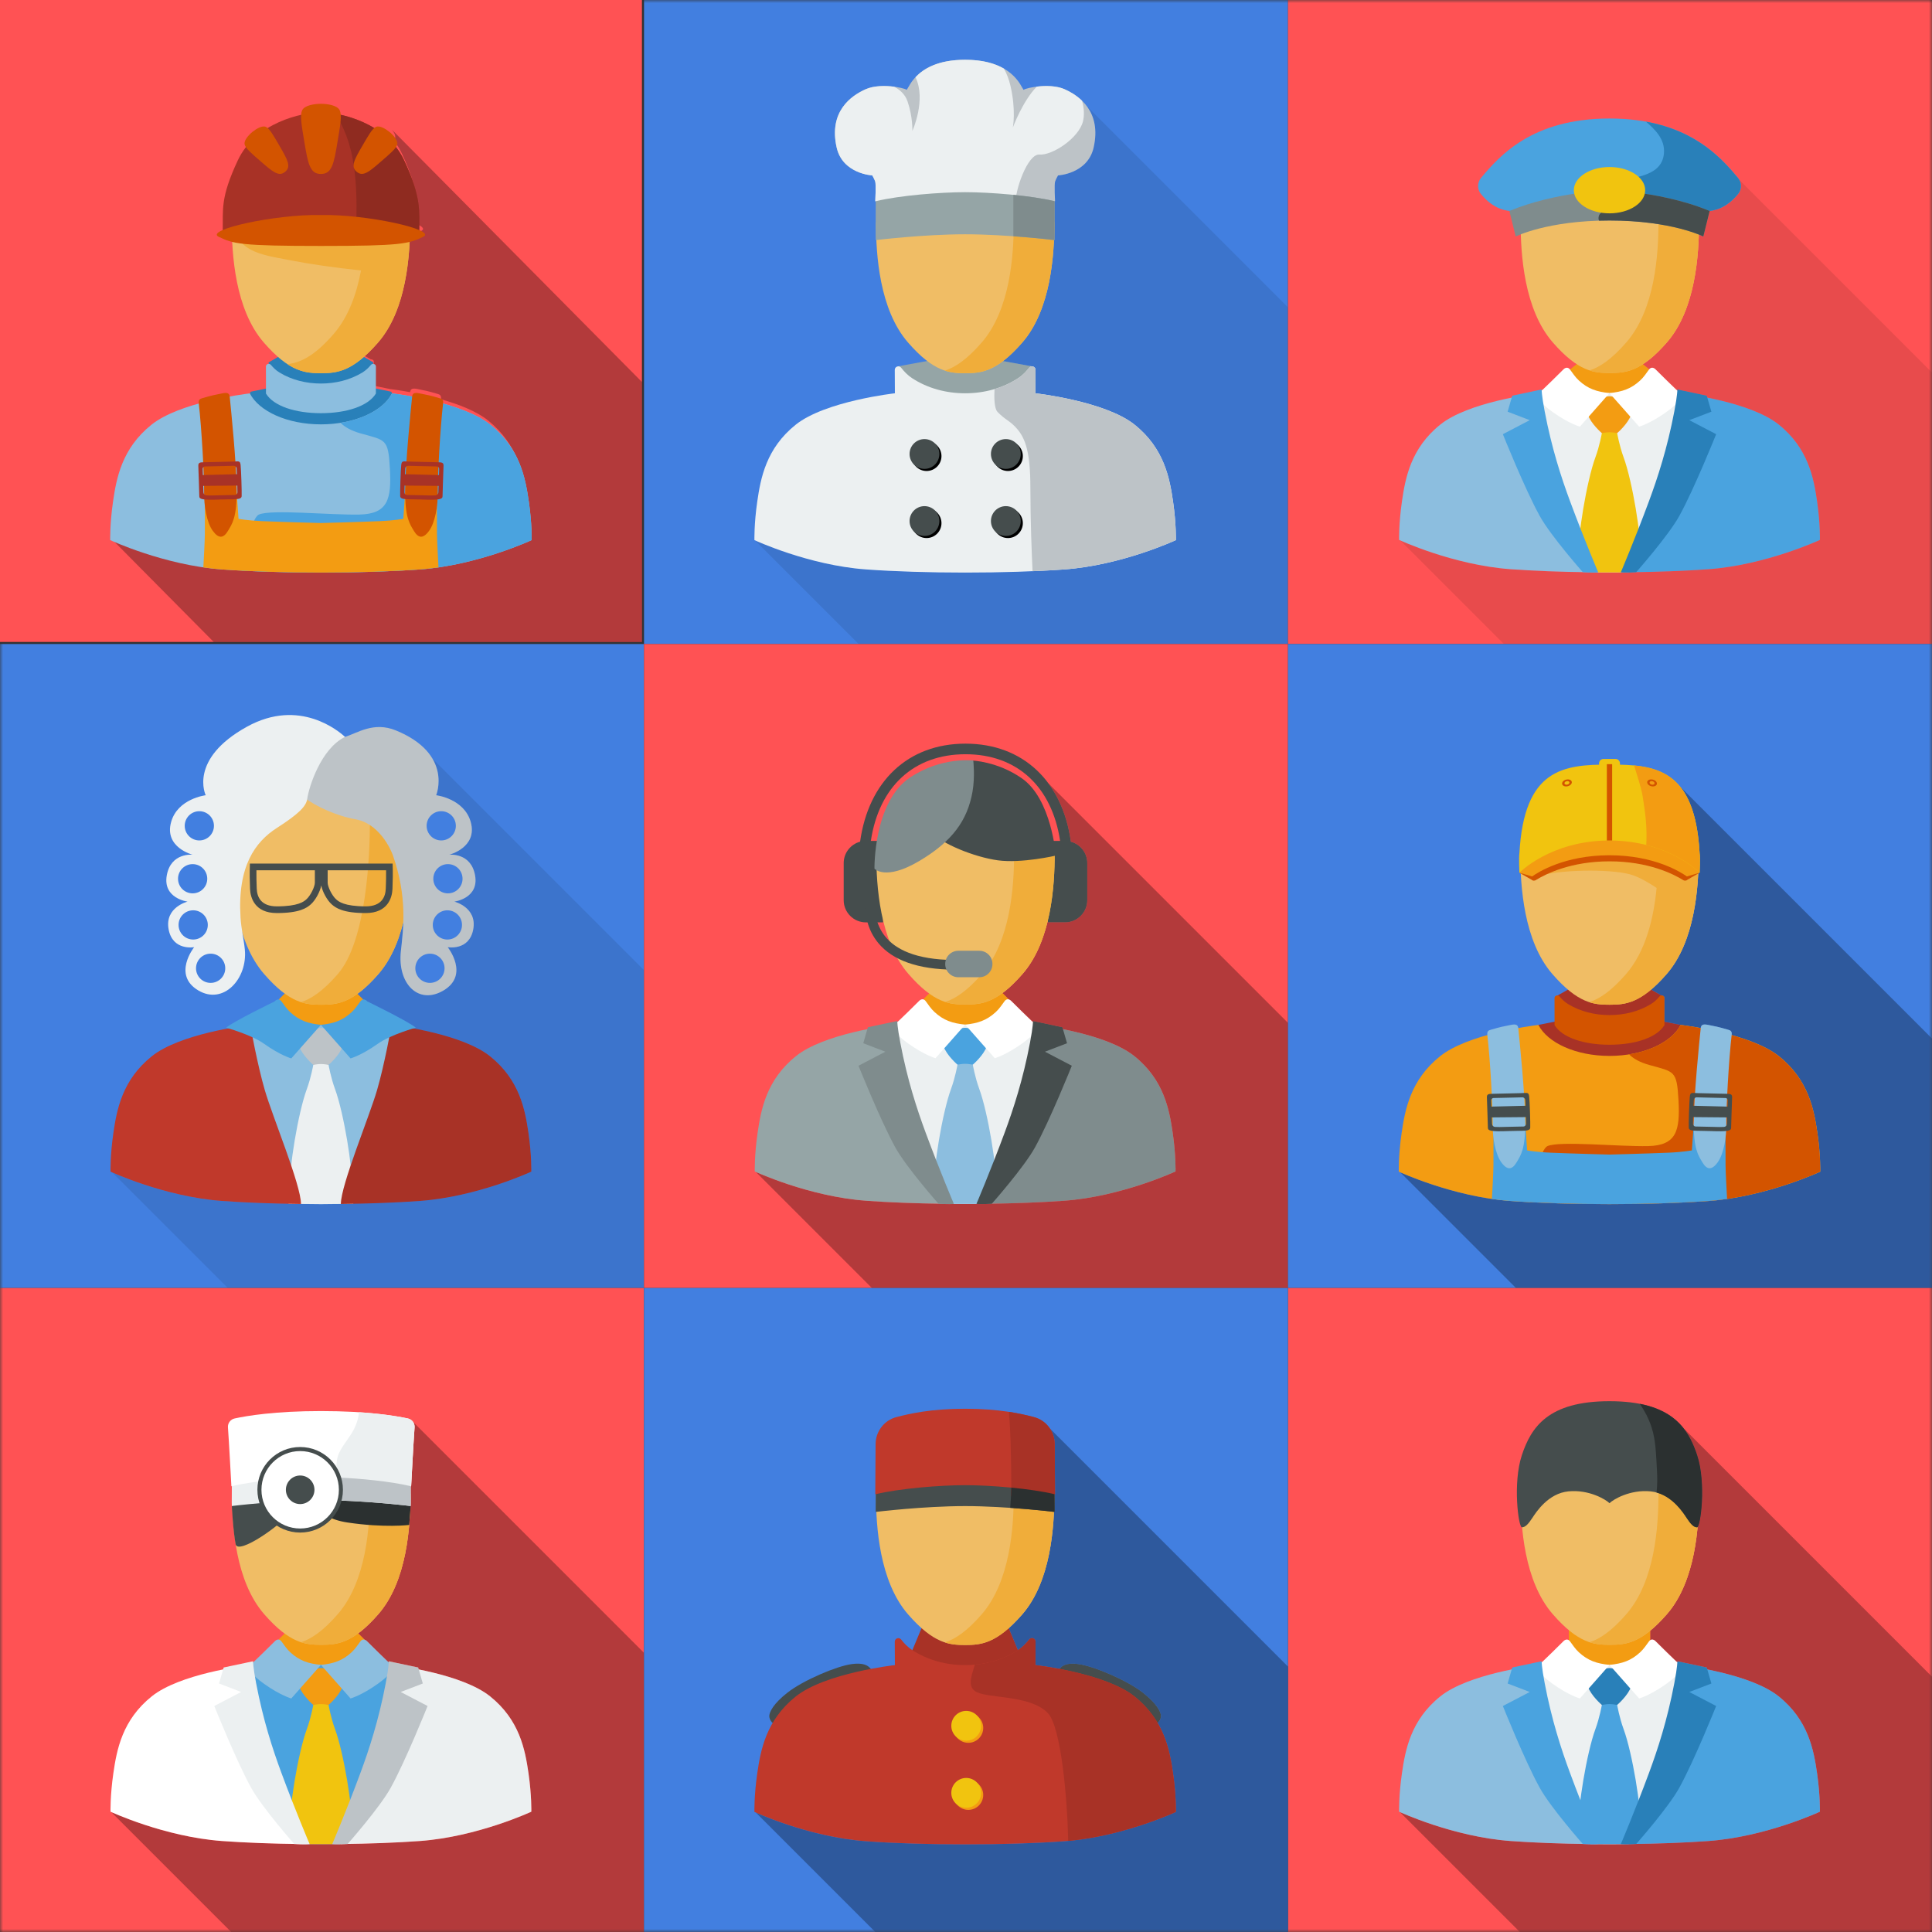
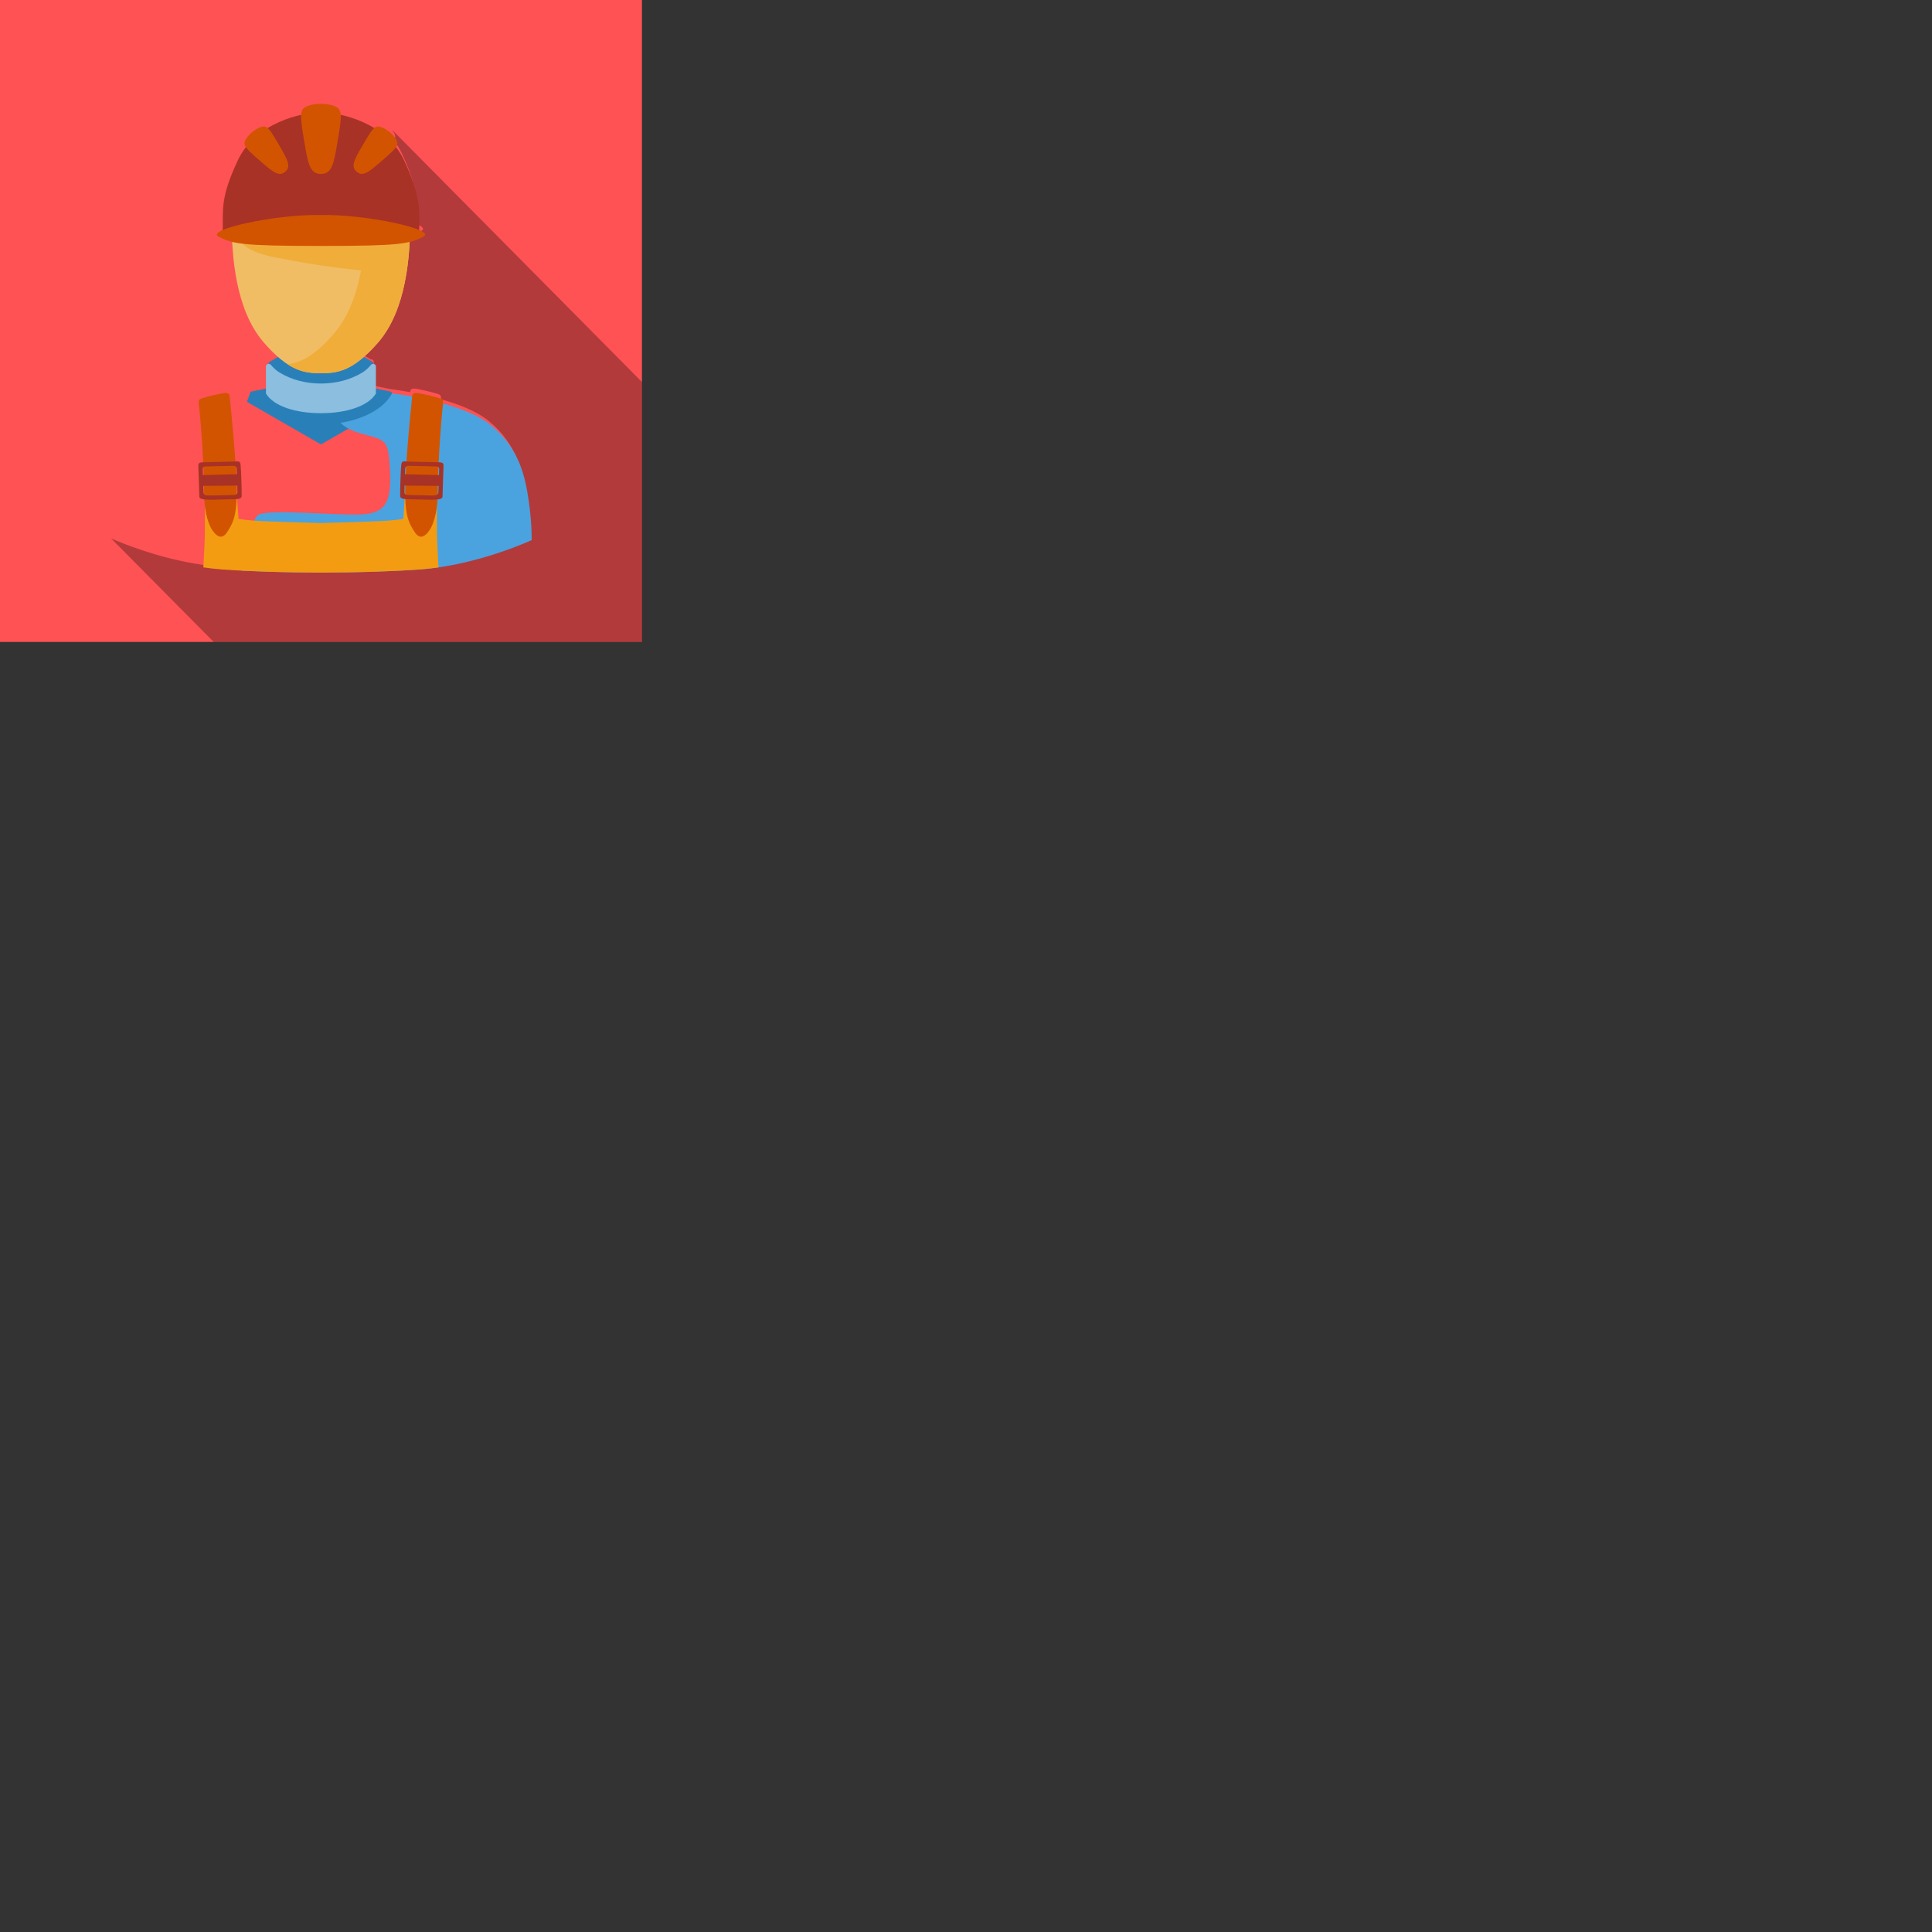
<svg xmlns="http://www.w3.org/2000/svg" xmlns:xlink="http://www.w3.org/1999/xlink" width="313px" height="313px" viewBox="0 0 313 313" version="1.1">
  <rect x="0" y="0" width="313" height="313" fill="#333333" stroke="none" />
  <title>img_industries_mob</title>
  <desc>Created with Sketch.</desc>
  <defs>
-     <polygon id="path-1" points="0 313 313 313 313 0 0 0" />
-   </defs>
+     </defs>
  <g id="Page-1" stroke="none" stroke-width="1" fill="none" fill-rule="evenodd">
    <g id="FAQs---How-Much-Does-It-Cost-To-Advertise-On-Facebook---Mobile" transform="translate(-31, -9075)">
      <g id="img_industries_mob" transform="translate(31, 9075)">
        <polygon id="Fill-1" fill="#FF5254" points="0 104 104 104 104 0 0 0" />
        <path d="M104,104 L104,61.886 L63.485,21 C63.845,21.437 64.117,21.935 64.018,22.33 C63.983,22.467 63.914,22.611 63.815,22.763 C63.906,22.881 63.995,23.003 64.082,23.127 C64.111,23.166 64.14,23.205 64.168,23.245 C64.328,23.477 64.481,23.718 64.627,23.966 C64.659,24.02 64.689,24.075 64.72,24.13 C64.867,24.389 65.008,24.654 65.137,24.93 C67.965,31.015 67.596,33.36 67.584,36.327 C68.509,36.739 68.827,37.128 68.226,37.425 C67.517,37.775 66.902,38.049 66.034,38.263 C66.006,38.819 65.969,39.392 65.921,39.978 L65.921,39.978 C65.918,40.013 65.915,40.048 65.912,40.083 L65.912,40.084 C65.884,40.42 65.852,40.759 65.816,41.102 L65.816,41.103 C65.812,41.141 65.808,41.179 65.804,41.217 C65.724,41.954 65.626,42.705 65.504,43.462 L65.504,43.463 C65.504,43.463 65.503,43.463 65.503,43.463 L65.503,43.464 C65.424,43.956 65.334,44.45 65.233,44.945 C65.223,44.996 65.211,45.047 65.201,45.098 C65.162,45.286 65.121,45.474 65.079,45.662 C65.062,45.736 65.045,45.808 65.028,45.881 C64.989,46.049 64.948,46.216 64.907,46.383 C64.886,46.464 64.866,46.544 64.845,46.625 C64.803,46.785 64.76,46.945 64.716,47.104 C64.693,47.187 64.67,47.27 64.646,47.352 C64.6,47.512 64.553,47.67 64.504,47.829 C64.48,47.909 64.455,47.988 64.43,48.067 C64.377,48.236 64.321,48.403 64.265,48.569 C64.242,48.637 64.22,48.705 64.196,48.772 C64.123,48.984 64.046,49.194 63.967,49.403 C63.958,49.424 63.951,49.446 63.943,49.467 C63.854,49.699 63.761,49.929 63.665,50.157 C63.643,50.209 63.619,50.261 63.597,50.313 C63.523,50.484 63.448,50.654 63.37,50.823 C63.334,50.901 63.296,50.978 63.258,51.056 C63.191,51.197 63.122,51.338 63.051,51.477 C63.009,51.562 62.964,51.645 62.92,51.729 C62.851,51.86 62.781,51.989 62.709,52.118 C62.661,52.204 62.612,52.289 62.563,52.373 C62.49,52.499 62.416,52.623 62.34,52.746 C62.289,52.829 62.238,52.912 62.185,52.994 C62.106,53.119 62.023,53.241 61.94,53.363 C61.888,53.44 61.837,53.517 61.784,53.593 C61.691,53.724 61.595,53.852 61.498,53.98 C61.451,54.043 61.405,54.107 61.357,54.17 C61.21,54.357 61.06,54.542 60.905,54.723 C59.999,55.772 59.17,56.602 58.399,57.257 L60.078,58.209 C60.321,58.19 60.57,58.355 60.569,58.63 L60.563,62.495 L63.189,63.027 L63.19,63.028 C63.593,63.078 64.811,63.237 66.438,63.537 C66.553,62.636 67.416,63.004 68.378,63.177 C69.34,63.35 70.455,63.689 70.856,63.804 C71.256,63.92 71.525,64.043 71.449,64.687 L71.449,64.687 C74.284,65.486 77.208,66.611 79.11,68.146 C83.899,72.013 84.79,76.869 85.342,80.724 C85.865,84.379 85.799,87.013 85.799,87.013 C85.799,87.013 78.851,90.285 70.709,91.475 C70.709,91.475 70.709,91.475 70.708,91.475 C70.237,91.544 69.761,91.606 69.283,91.66 C69.245,91.664 69.208,91.668 69.171,91.672 C68.701,91.724 68.228,91.77 67.754,91.805 C67.477,91.825 67.196,91.845 66.912,91.864 C66.818,91.87 66.723,91.876 66.629,91.883 C66.436,91.895 66.244,91.908 66.049,91.92 C65.934,91.927 65.818,91.934 65.703,91.941 C65.524,91.951 65.346,91.962 65.165,91.972 C65.04,91.979 64.915,91.986 64.789,91.993 C64.617,92.002 64.444,92.012 64.27,92.02 C64.136,92.027 64.001,92.034 63.866,92.041 C63.694,92.049 63.521,92.058 63.347,92.066 C63.212,92.072 63.077,92.079 62.941,92.085 C62.765,92.092 62.589,92.1 62.412,92.107 C62.272,92.113 62.133,92.119 61.993,92.125 C61.818,92.132 61.641,92.138 61.465,92.145 C61.323,92.15 61.182,92.156 61.038,92.161 C60.842,92.168 60.644,92.175 60.446,92.181 C60.201,92.189 59.954,92.197 59.706,92.204 C59.52,92.21 59.336,92.216 59.15,92.221 C58.977,92.225 58.804,92.23 58.63,92.234 C58.48,92.238 58.33,92.242 58.179,92.246 C57.993,92.25 57.805,92.254 57.618,92.258 C57.48,92.261 57.342,92.264 57.204,92.267 C57.009,92.271 56.814,92.274 56.619,92.278 C56.488,92.28 56.357,92.283 56.226,92.285 C56.022,92.288 55.818,92.291 55.614,92.294 C55.494,92.296 55.374,92.297 55.254,92.299 C55.038,92.302 54.822,92.304 54.606,92.307 C54.504,92.308 54.403,92.308 54.301,92.309 C54.066,92.312 53.831,92.314 53.595,92.315 C53.532,92.316 53.469,92.316 53.406,92.316 C51.891,92.326 50.37,92.323 48.86,92.308 C48.833,92.308 48.807,92.307 48.781,92.307 C48.493,92.304 48.207,92.301 47.92,92.297 C47.884,92.296 47.849,92.296 47.813,92.295 C47.527,92.291 47.242,92.287 46.956,92.282 C46.928,92.282 46.899,92.281 46.87,92.281 C46.573,92.276 46.278,92.27 45.983,92.264 L45.979,92.264 C42.251,92.187 38.677,92.034 35.566,91.805 C35.091,91.77 34.619,91.724 34.148,91.672 C34.111,91.668 34.073,91.664 34.036,91.66 C33.558,91.606 33.082,91.544 32.61,91.475 C32.61,91.475 32.61,91.475 32.609,91.475 C25.729,90.469 19.702,87.977 18,87.229 L34.619,104 L104,104 Z" id="Fill-2" fill-opacity="0.3" fill="#000000" />
        <polygon id="Fill-4" fill="#2980B9" points="63.406 63.464 59.534 62.668 60.507 58.726 57.51 57 52 57 46.49 57 43.493 58.726 44.466 62.668 40.594 63.464 40 65.095 52 72 64 65.095" />
        <g id="Group-187">
          <path d="M51.993,34.744 L37.542,35.99 C37.542,41.279 38.097,50.159 42.748,55.502 C46.892,60.262 49.45,60.458 51.993,60.458 C54.535,60.458 57.094,60.262 61.238,55.502 C65.889,50.159 66.443,41.279 66.443,35.99 L51.993,34.744 Z" id="Fill-5" fill="#F0BD65" />
          <path d="M65.837,44.344 C65.897,43.973 65.951,43.605 66.001,43.238 C66.003,43.217 66.006,43.197 66.009,43.177 C66.056,42.826 66.098,42.477 66.135,42.13 C66.14,42.088 66.144,42.047 66.149,42.005 C66.185,41.665 66.217,41.328 66.246,40.995 C66.248,40.96 66.251,40.926 66.254,40.891 C66.31,40.205 66.352,39.538 66.38,38.895 C66.382,38.863 66.384,38.831 66.385,38.8 C66.398,38.495 66.409,38.196 66.417,37.903 C66.418,37.855 66.419,37.808 66.421,37.761 C66.428,37.475 66.434,37.196 66.437,36.925 C66.438,36.883 66.438,36.843 66.438,36.801 C66.442,36.524 66.443,36.252 66.443,35.991 L51.993,34.744 L37.929,35.957 C37.928,36.005 37.923,36.051 37.925,36.099 C38.167,41.063 43.038,41.368 47.785,42.307 C49.93,42.732 54.196,43.369 58.488,43.82 C57.792,47.543 56.481,51.322 54.039,54.127 C50.847,57.794 48.596,58.752 46.568,58.999 C48.672,60.374 50.336,60.458 51.993,60.458 C54.535,60.458 57.094,60.262 61.238,55.502 C63.866,52.483 65.185,48.336 65.837,44.344 C65.837,44.344 65.837,44.344 65.837,44.344" id="Fill-7" fill="#F0AD3A" />
          <path d="M51.993,66.94 C56.137,66.94 59.65,65.797 60.896,63.762 L60.902,59.375 C60.904,58.971 60.359,58.797 60.094,59.116 C59.737,59.544 59.273,60.005 58.721,60.343 C56.725,61.564 54.365,62.136 51.993,62.136 C49.621,62.136 47.261,61.564 45.265,60.343 C44.713,60.005 44.249,59.544 43.892,59.116 C43.627,58.797 43.082,58.971 43.084,59.375 L43.09,63.762 C44.336,65.797 47.849,66.94 51.993,66.94" id="Fill-9" fill="#8CBEDF" />
-           <path d="M85.675,81.268 C85.124,77.447 84.232,72.636 79.443,68.804 C74.958,65.215 64.78,63.885 63.509,63.731 C62.027,66.634 57.433,68.75 51.993,68.75 C46.552,68.75 41.959,66.634 40.477,63.731 C39.206,63.885 29.028,65.215 24.543,68.804 C19.754,72.636 18.862,77.447 18.311,81.268 C17.787,84.89 17.853,87.5 17.853,87.5 C17.853,87.5 26.557,91.565 35.899,92.249 C45.24,92.932 58.745,92.932 68.087,92.249 C77.428,91.565 86.133,87.5 86.133,87.5 C86.133,87.5 86.198,84.89 85.675,81.268" id="Fill-11" fill="#8CBEDF" />
          <path d="M85.675,81.268 C85.124,77.447 84.232,72.636 79.443,68.804 C74.958,65.215 64.78,63.885 63.509,63.731 C62.326,66.048 59.16,67.863 55.163,68.501 C55.87,69.197 56.89,69.783 58.426,70.216 C62.495,71.364 62.901,71.03 63.168,75.944 C63.434,80.858 62.855,83.258 58.241,83.362 C53.627,83.466 43.906,82.483 41.942,83.362 C40.824,83.863 39.813,88.525 39.149,92.45 C48.185,92.923 59.781,92.856 68.087,92.249 C77.428,91.565 86.133,87.5 86.133,87.5 C86.133,87.5 86.198,84.89 85.675,81.268" id="Fill-13" fill="#4AA3DF" />
          <path d="M70.796,79.324 L65.7,78.917 L65.34,84.056 C65.34,84.056 63.842,84.334 61.545,84.429 C57.345,84.601 52.011,84.733 51.992,84.734 C51.973,84.733 46.639,84.601 42.439,84.429 C40.142,84.334 38.644,84.056 38.644,84.056 L38.284,78.917 L33.188,79.324 C33.188,79.324 33.217,84.756 33.188,86.557 C33.169,87.792 33.028,90.404 32.942,91.922 C33.914,92.062 34.902,92.175 35.899,92.249 C45.24,92.932 58.746,92.932 68.087,92.249 C69.083,92.176 70.071,92.062 71.042,91.922 C70.956,90.404 70.815,87.793 70.796,86.557 C70.767,84.756 70.796,79.324 70.796,79.324" id="Fill-15" fill="#F39C12" />
          <path d="M65.47,25.979 C62.6,19.863 55.111,18.203 51.999,18.203 C48.886,18.203 41.397,19.863 38.528,25.979 C35.659,32.096 36.16,33.941 36.081,37.4 C36.054,38.576 35.669,38.091 36.984,38.296 C38.299,38.501 40.951,35.27 51.999,35.27 C63.046,35.27 65.698,38.501 67.013,38.296 C68.328,38.091 67.916,38.576 67.916,37.4 C67.917,34.398 68.339,32.096 65.47,25.979" id="Fill-17" fill="#A83226" />
-           <path d="M67.917,37.4 C67.917,34.398 68.339,32.096 65.47,25.979 C63.168,21.073 57.896,19.036 54.292,18.421 C55.72,20.534 56.613,23.031 57.096,25.524 C57.74,28.845 57.808,32.229 57.736,35.614 C64.061,36.44 65.965,38.459 67.014,38.296 C68.328,38.091 67.916,38.576 67.917,37.4" id="Fill-19" fill="#8F2B20" />
          <path d="M51.993,34.837 C44.675,34.679 33.083,37.214 35.427,38.361 C37.771,39.507 39.082,39.845 51.993,39.845 C64.904,39.845 66.214,39.507 68.559,38.361 C70.903,37.214 59.311,34.679 51.993,34.837" id="Fill-21" fill="#D35400" />
          <path d="M55.029,17.859 C54.649,17.057 53.032,16.817 51.993,16.817 C50.954,16.817 49.337,17.057 48.957,17.859 C48.556,18.706 48.879,20.413 49.31,23.006 C49.882,26.45 50.198,28.209 51.993,28.179 C53.788,28.209 54.104,26.45 54.676,23.006 C55.107,20.413 55.429,18.706 55.029,17.859" id="Fill-23" fill="#D35400" />
          <path d="M43.078,20.558 C42.487,20.281 41.457,20.903 40.868,21.389 C40.279,21.876 39.475,22.77 39.635,23.402 C39.804,24.071 40.788,24.887 42.247,26.156 C44.184,27.841 45.188,28.69 46.192,27.832 C47.224,27.008 46.579,25.862 45.29,23.642 C44.319,21.97 43.702,20.85 43.078,20.558" id="Fill-25" fill="#D35400" />
          <path d="M60.908,20.558 C61.499,20.281 62.528,20.903 63.118,21.389 C63.707,21.876 64.511,22.77 64.351,23.402 C64.181,24.071 63.198,24.887 61.739,26.156 C59.801,27.841 58.797,28.69 57.794,27.832 C56.762,27.008 57.407,25.862 58.696,23.642 C59.667,21.97 60.284,20.85 60.908,20.558" id="Fill-27" fill="#D35400" />
          <path d="M32.202,65.376 C32.651,69.136 33.11,77.409 33.067,79.682 C33.024,81.954 33.496,84.675 34.482,86.016 C35.468,87.357 36.24,87.162 36.926,86.016 C37.612,84.87 38.384,83.841 38.341,79.382 C38.298,74.922 37.456,66.629 37.213,64.236 C37.098,63.344 36.235,63.708 35.272,63.88 C34.311,64.051 33.196,64.387 32.795,64.502 C32.395,64.616 32.126,64.738 32.202,65.376" id="Fill-29" fill="#D35400" />
          <path d="M38.061,80.189 C37.783,80.202 37.442,80.205 37.123,80.208 C36.684,80.212 36.186,80.216 35.614,80.24 C35.046,80.263 34.581,80.274 34.193,80.274 L34.193,80.274 C33.869,80.274 33.62,80.266 33.43,80.253 C33.17,80.236 32.968,80.024 32.96,79.763 C32.951,79.472 32.94,79.109 32.926,78.715 L38.446,78.666 C38.457,79.074 38.465,79.453 38.468,79.754 C38.471,79.984 38.291,80.177 38.061,80.189 M32.832,75.965 C32.824,75.752 32.99,75.576 33.203,75.571 C33.897,75.556 35.364,75.526 36.27,75.503 L37.627,75.469 C37.687,75.468 37.767,75.464 37.851,75.461 C38.105,75.449 38.322,75.642 38.337,75.896 C38.353,76.153 38.369,76.475 38.384,76.827 L32.866,76.965 C32.853,76.599 32.841,76.254 32.832,75.965 M38.981,75.336 C38.894,74.579 38.669,74.759 37.611,74.783 C36.553,74.807 33.813,74.883 33.099,74.888 C32.385,74.893 32.112,74.939 32.129,75.472 C32.164,76.58 32.289,79.953 32.289,80.41 C32.289,80.868 32.791,81.041 35.642,80.925 C37.901,80.833 39.118,81.04 39.15,80.382 C39.183,79.725 39.068,76.093 38.981,75.336" id="Fill-31" fill="#A83226" />
          <path d="M71.782,65.376 C71.334,69.136 70.874,77.409 70.917,79.682 C70.96,81.954 70.489,84.675 69.502,86.016 C68.516,87.357 67.744,87.162 67.058,86.016 C66.372,84.87 65.6,83.841 65.643,79.382 C65.686,74.922 66.527,66.629 66.771,64.236 C66.886,63.344 67.75,63.708 68.712,63.88 C69.674,64.051 70.789,64.387 71.189,64.502 C71.589,64.616 71.858,64.738 71.782,65.376" id="Fill-33" fill="#D35400" />
          <path d="M65.516,79.754 C65.519,79.453 65.527,79.074 65.538,78.666 L71.058,78.715 C71.045,79.109 71.033,79.473 71.024,79.763 C71.016,80.024 70.814,80.236 70.554,80.253 C70.364,80.266 70.115,80.274 69.791,80.274 L69.791,80.274 C69.403,80.274 68.938,80.263 68.37,80.239 C67.798,80.217 67.3,80.212 66.861,80.208 C66.542,80.205 66.201,80.202 65.923,80.188 C65.693,80.177 65.513,79.984 65.516,79.754 M71.118,76.965 L65.6,76.827 C65.615,76.475 65.631,76.153 65.647,75.896 C65.662,75.642 65.879,75.449 66.133,75.461 C66.217,75.464 66.297,75.468 66.357,75.469 L67.715,75.503 C68.62,75.526 70.087,75.556 70.781,75.571 C70.994,75.576 71.16,75.752 71.153,75.965 C71.143,76.254 71.131,76.599 71.118,76.965 M64.834,80.382 C64.866,81.04 66.083,80.833 68.342,80.925 C71.193,81.041 71.695,80.868 71.695,80.411 C71.695,79.953 71.82,76.58 71.855,75.472 C71.872,74.939 71.599,74.893 70.885,74.888 C70.171,74.883 67.431,74.807 66.373,74.783 C65.314,74.759 65.09,74.579 65.003,75.336 C64.916,76.093 64.802,79.725 64.834,80.382" id="Fill-35" fill="#A83226" />
          <mask id="mask-2" fill="white">
            <use xlink:href="#path-1" />
          </mask>
          <g id="Clip-38" />
          <polygon id="Fill-37" fill="#427FE0" mask="url(#mask-2)" points="104.334 104.333 208.667 104.333 208.667 0 104.334 0" />
          <path d="M208.667,104.333 L208.667,104.333 L208.667,49.792 L176.062,17.187 C177.19,18.692 177.864,20.837 177.182,23.882 C176.219,28.18 171.411,28.417 171.411,28.417 C171.411,28.417 171.099,28.953 170.938,29.396 C170.777,29.84 170.924,32.598 170.924,32.598 L170.849,32.626 C170.879,35.409 170.849,38.899 170.849,38.899 C170.849,38.899 170.827,38.897 170.796,38.893 C170.784,38.892 170.767,38.89 170.75,38.888 C170.515,44.129 169.487,51.045 165.607,55.502 C164.46,56.82 163.434,57.787 162.497,58.498 L167.184,59.347 L167.182,59.35 C167.306,59.35 167.428,59.386 167.529,59.457 C167.669,59.557 167.766,59.721 167.765,59.928 L167.747,63.715 C167.747,63.715 169.332,63.892 171.567,64.315 C171.753,64.35 171.944,64.387 172.139,64.426 C172.528,64.503 172.934,64.588 173.351,64.679 C173.559,64.725 173.77,64.773 173.984,64.823 C175.479,65.17 177.089,65.608 178.628,66.152 C178.847,66.23 179.066,66.31 179.282,66.392 C181.013,67.049 182.616,67.846 183.813,68.804 C184.411,69.283 184.949,69.777 185.433,70.283 C186.037,70.915 186.558,71.565 187.008,72.226 C187.187,72.49 187.356,72.756 187.514,73.023 C187.91,73.691 188.239,74.366 188.518,75.04 C188.629,75.31 188.732,75.58 188.828,75.85 C189.497,77.735 189.803,79.597 190.045,81.268 C190.568,84.89 190.502,87.501 190.502,87.501 C190.502,87.501 189.652,87.897 188.198,88.464 C185,89.711 178.879,91.778 172.456,92.248 L172.456,92.248 C172.09,92.275 171.715,92.301 171.336,92.325 C171.247,92.331 171.157,92.337 171.067,92.342 C170.725,92.364 170.379,92.385 170.028,92.405 C169.99,92.407 169.952,92.41 169.913,92.412 C169.06,92.46 168.182,92.503 167.285,92.541 L167.284,92.541 C158.572,92.911 147.996,92.814 140.268,92.248 C131.465,91.604 123.231,87.959 122.311,87.541 L139.103,104.333 L208.667,104.333 Z" id="Fill-39" fill="#000000" opacity="0.3" mask="url(#mask-2)" />
          <path d="M145.471,59.35 L151.984,58.158 L160.625,58.158 L167.184,59.347 L164.512,63.539 C164.512,63.539 157.939,66.069 157.86,66.069 C157.782,66.069 150.609,65.782 150.609,65.782 L146.436,61.765 L145.471,59.35 Z" id="Fill-40" fill="#95A5A6" mask="url(#mask-2)" />
          <path d="M156.363,34.744 L141.912,35.99 C141.912,41.279 142.466,50.159 147.118,55.502 C151.262,60.262 153.82,60.458 156.363,60.458 C158.905,60.458 161.464,60.262 165.607,55.502 C170.259,50.159 170.813,41.279 170.813,35.99 L156.363,34.744 Z" id="Fill-41" fill="#F0BD65" mask="url(#mask-2)" />
          <path d="M156.363,34.744 L153.076,35.028 L164.24,35.99 C164.24,41.279 163.686,50.159 159.034,55.502 C156.61,58.286 154.729,59.508 153.076,60.044 C154.249,60.423 155.307,60.458 156.363,60.458 C158.905,60.458 161.464,60.262 165.607,55.502 C170.259,50.159 170.813,41.279 170.813,35.99 L156.363,34.744 Z" id="Fill-42" fill="#F0AD3A" mask="url(#mask-2)" />
          <path d="M183.813,68.804 C179.024,64.972 167.746,63.715 167.746,63.715 L167.765,59.928 C167.768,59.375 167.071,59.136 166.732,59.573 C166.275,60.161 165.681,60.793 164.973,61.257 C162.419,62.931 159.399,63.715 156.363,63.715 C153.326,63.715 150.306,62.931 147.752,61.257 C147.045,60.793 146.45,60.161 145.994,59.573 C145.654,59.136 144.957,59.375 144.96,59.928 L144.979,63.715 C144.979,63.715 133.701,64.972 128.912,68.804 C124.124,72.636 123.232,77.447 122.68,81.268 C122.157,84.89 122.223,87.5 122.223,87.5 C122.223,87.5 130.927,91.565 140.268,92.249 C149.61,92.932 163.115,92.932 172.457,92.249 C181.798,91.565 190.502,87.5 190.502,87.5 C190.502,87.5 190.568,84.89 190.045,81.268 C189.493,77.447 188.602,72.636 183.813,68.804 Z" id="Fill-43" fill="#ECF0F1" mask="url(#mask-2)" />
          <path d="M190.502,87.5 C190.502,87.5 190.568,84.89 190.045,81.268 C189.493,77.448 188.601,72.636 183.813,68.804 C179.024,64.972 167.746,63.715 167.746,63.715 L167.765,59.928 C167.768,59.375 167.071,59.136 166.732,59.573 C166.275,60.161 165.681,60.793 164.973,61.257 C163.776,62.042 162.476,62.629 161.12,63.033 C161.047,64.461 161.082,66.185 161.606,66.731 C162.935,68.118 163.652,68.129 164.846,69.561 C166.097,71.062 166.93,73.207 166.93,79.039 C166.93,84.417 167.158,89.913 167.284,92.541 C169.103,92.464 170.843,92.366 172.457,92.248 C181.798,91.565 190.502,87.5 190.502,87.5" id="Fill-44" fill="#BDC3C7" mask="url(#mask-2)" />
          <path d="M152.528,73.893 C152.528,75.226 151.447,76.306 150.114,76.306 C148.781,76.306 147.7,75.226 147.7,73.893 C147.7,72.56 148.781,71.479 150.114,71.479 C151.447,71.479 152.528,72.56 152.528,73.893" id="Fill-45" fill="#000000" mask="url(#mask-2)" />
          <path d="M165.711,73.893 C165.711,75.226 164.631,76.306 163.297,76.306 C161.964,76.306 160.883,75.226 160.883,73.893 C160.883,72.56 161.964,71.479 163.297,71.479 C164.631,71.479 165.711,72.56 165.711,73.893" id="Fill-46" fill="#000000" mask="url(#mask-2)" />
          <path d="M152.528,84.756 C152.528,86.089 151.447,87.17 150.114,87.17 C148.781,87.17 147.7,86.089 147.7,84.756 C147.7,83.423 148.781,82.342 150.114,82.342 C151.447,82.342 152.528,83.423 152.528,84.756" id="Fill-47" fill="#000000" mask="url(#mask-2)" />
          <path d="M165.711,84.756 C165.711,86.089 164.631,87.17 163.297,87.17 C161.964,87.17 160.883,86.089 160.883,84.756 C160.883,83.423 161.964,82.342 163.297,82.342 C164.631,82.342 165.711,83.423 165.711,84.756" id="Fill-48" fill="#000000" mask="url(#mask-2)" />
          <path d="M152.185,73.549 C152.185,74.883 151.104,75.963 149.771,75.963 C148.438,75.963 147.357,74.883 147.357,73.549 C147.357,72.216 148.438,71.136 149.771,71.136 C151.104,71.136 152.185,72.216 152.185,73.549" id="Fill-49" fill="#454D4D" mask="url(#mask-2)" />
          <path d="M165.368,73.549 C165.368,74.883 164.287,75.963 162.954,75.963 C161.621,75.963 160.54,74.883 160.54,73.549 C160.54,72.216 161.621,71.136 162.954,71.136 C164.287,71.136 165.368,72.216 165.368,73.549" id="Fill-50" fill="#454D4D" mask="url(#mask-2)" />
          <path d="M152.185,84.413 C152.185,85.746 151.104,86.827 149.771,86.827 C148.438,86.827 147.357,85.746 147.357,84.413 C147.357,83.08 148.438,81.999 149.771,81.999 C151.104,81.999 152.185,83.08 152.185,84.413" id="Fill-51" fill="#454D4D" mask="url(#mask-2)" />
          <path d="M165.368,84.413 C165.368,85.746 164.287,86.827 162.954,86.827 C161.621,86.827 160.54,85.746 160.54,84.413 C160.54,83.08 161.621,81.999 162.954,81.999 C164.287,81.999 165.368,83.08 165.368,84.413" id="Fill-52" fill="#454D4D" mask="url(#mask-2)" />
          <path d="M172.479,14.458 C170.164,13.429 166.378,14.18 165.822,14.555 C165.4,14.018 163.976,9.684 156.362,9.684 C148.749,9.684 147.325,14.018 146.903,14.555 C146.347,14.18 142.561,13.429 140.246,14.458 C137.931,15.488 134.232,18.025 135.543,23.882 C136.506,28.181 141.314,28.417 141.314,28.417 C141.314,28.417 141.626,28.952 141.787,29.396 C141.948,29.84 141.801,32.597 141.801,32.597 L143.852,33.369 L156.362,32.241 L168.873,33.369 L170.924,32.597 C170.924,32.597 170.777,29.84 170.938,29.396 C171.099,28.952 171.411,28.417 171.411,28.417 C171.411,28.417 176.219,28.181 177.182,23.882 C178.494,18.025 174.794,15.488 172.479,14.458" id="Fill-53" fill="#BDC3C7" mask="url(#mask-2)" />
          <path d="M168.394,25.04 C170.507,25.197 174.732,22.38 175.436,19.719 C175.696,18.738 175.646,17.492 175.293,16.313 C174.381,15.427 173.336,14.839 172.479,14.458 C171.162,13.873 169.37,13.864 167.966,14.034 C165.661,16.387 164.09,20.658 164.09,20.658 C164.09,20.658 164.638,17.919 163.699,13.884 C163.47,12.898 163.117,11.967 162.651,11.12 C161.26,10.313 159.261,9.684 156.363,9.684 C151.908,9.684 149.574,11.168 148.318,12.507 C150.097,16.172 147.814,21.206 147.814,21.206 C147.814,21.206 147.892,18.936 147.032,16.433 C146.627,15.254 145.753,14.513 144.853,14.046 C143.436,13.864 141.592,13.86 140.246,14.458 C137.931,15.488 134.231,18.025 135.543,23.882 C136.506,28.181 141.314,28.417 141.314,28.417 C141.314,28.417 141.626,28.953 141.787,29.396 C141.947,29.84 141.801,32.597 141.801,32.597 L143.852,33.369 L156.363,32.242 L164.545,32.979 C164.365,31.065 166.445,24.896 168.394,25.04" id="Fill-54" fill="#ECF0F1" mask="url(#mask-2)" />
          <path d="M170.848,32.597 C166.924,31.654 160.37,31.136 156.362,31.136 C152.355,31.136 145.801,31.654 141.877,32.597 C141.846,35.385 141.877,38.9 141.877,38.9 C141.877,38.9 149.597,37.958 156.362,37.955 C163.128,37.958 170.848,38.9 170.848,38.9 C170.848,38.9 170.879,35.385 170.848,32.597" id="Fill-55" fill="#95A5A6" mask="url(#mask-2)" />
          <path d="M170.848,32.597 C169.019,32.158 166.617,31.811 164.168,31.566 L164.168,38.273 C167.959,38.548 170.848,38.9 170.848,38.9 C170.848,38.9 170.879,35.385 170.848,32.597" id="Fill-56" fill="#7F8C8D" mask="url(#mask-2)" />
          <polygon id="Fill-57" fill="#FF5254" mask="url(#mask-2)" points="208.667 104.333 313 104.333 313 0 208.667 0" />
          <path d="M281.783,29.142 C282.181,29.859 282.127,30.761 281.595,31.416 C280.629,32.603 279.156,33.917 276.979,34.178 L275.95,38.314 C275.95,38.314 275.708,38.192 275.227,38.001 C275.065,43.323 274.146,50.766 270.052,55.469 C268.579,57.16 267.307,58.274 266.165,59.008 L267.188,59.829 C267.512,59.44 267.937,59.535 268.266,59.895 C268.266,59.895 270.314,61.941 271.743,63.288 C271.751,63.154 271.75,63.094 271.75,63.094 L276.509,64.103 L276.6,64.417 C280.289,65.158 285.338,66.52 288.15,68.77 C292.939,72.603 293.83,77.414 294.382,81.235 C294.905,84.856 294.84,87.467 294.84,87.467 C294.84,87.467 286.135,91.531 276.794,92.215 C273.323,92.469 269.276,92.627 265.083,92.693 C265.08,92.695 265.076,92.7 265.076,92.7 C265.076,92.7 264.663,92.728 263.859,92.754 C263.066,92.78 262.58,92.728 262.58,92.728 L260.754,92.727 L258.927,92.728 C258.927,92.728 258.441,92.78 257.648,92.754 C256.844,92.728 256.431,92.7 256.431,92.7 C256.431,92.7 256.426,92.695 256.424,92.693 C252.231,92.627 248.183,92.469 244.713,92.215 C236.205,91.592 228.228,88.167 226.872,87.56 L243.645,104.333 L313,104.333 L313,97.981 L313,60.358 L281.783,29.142 Z" id="Fill-58" fill="#000000" opacity="0.3" mask="url(#mask-2)" />
          <path d="M249.95,63.419 L256.463,58.158 L265.104,58.158 L271.663,63.416 L268.991,67.608 C268.991,67.608 262.418,66.069 262.34,66.069 C262.261,66.069 255.088,65.782 255.088,65.782 L250.915,65.834 L249.95,63.419 Z" id="Fill-59" fill="#F39C12" mask="url(#mask-2)" />
          <path d="M260.807,34.711 L246.356,35.957 C246.356,41.245 246.911,50.126 251.562,55.469 C255.706,60.228 258.264,60.425 260.807,60.425 C263.349,60.425 265.908,60.228 270.052,55.469 C274.703,50.126 275.258,41.245 275.258,35.957 L260.807,34.711 Z" id="Fill-60" fill="#F0BD65" mask="url(#mask-2)" />
          <path d="M260.807,34.711 L257.52,34.994 L268.685,35.957 C268.685,41.245 268.13,50.126 263.479,55.469 C261.055,58.253 259.174,59.475 257.52,60.01 C258.693,60.39 259.752,60.425 260.807,60.425 C263.349,60.425 265.908,60.228 270.052,55.469 C274.703,50.126 275.258,41.245 275.258,35.957 L260.807,34.711 Z" id="Fill-61" fill="#F0AD3A" mask="url(#mask-2)" />
          <path d="M271.985,63.417 C271.907,63.407 271.394,63.094 271.394,63.094 C271.053,62.722 267.649,60.076 267.322,60.512 C266.881,61.1 266.631,61.529 266.025,62.088 C264.54,63.459 262.78,64.017 260.757,63.682 L260.757,63.681 C260.756,63.681 260.754,63.681 260.753,63.681 C260.752,63.681 260.751,63.681 260.75,63.681 L260.75,63.682 C258.727,64.017 256.967,63.459 255.482,62.088 C254.876,61.529 254.625,61.1 254.185,60.512 C253.858,60.076 250.453,62.722 250.113,63.094 C250.113,63.094 249.6,63.407 249.521,63.417 C249.576,63.722 248.337,69.704 249.042,73.973 C250.658,83.765 255.396,88.996 257.642,92.709 C258.674,92.721 259.712,92.727 260.75,92.727 L260.753,92.727 L260.757,92.727 C261.795,92.727 262.833,92.721 263.865,92.709 C266.11,88.996 270.849,83.765 272.465,73.973 C273.169,69.704 271.93,63.722 271.985,63.417" id="Fill-62" fill="#ECF0F1" mask="url(#mask-2)" />
          <path d="M263.037,74.088 C262.351,72.23 261.994,70.171 261.994,70.171 L260.757,69.308 L260.757,69.303 L260.753,69.305 L260.75,69.303 L260.75,69.308 L259.513,70.171 C259.513,70.171 259.156,72.23 258.469,74.088 C257.044,77.95 255.525,87.317 255.868,89.221 C256.211,91.126 258.927,92.728 258.927,92.728 L260.753,92.727 L262.58,92.728 C262.58,92.728 265.296,91.126 265.639,89.221 C265.981,87.317 264.463,77.95 263.037,74.088" id="Fill-63" fill="#F1C40F" mask="url(#mask-2)" />
          <path d="M260.757,64.197 L260.757,64.197 C260.756,64.197 260.754,64.197 260.753,64.197 C260.752,64.197 260.751,64.197 260.75,64.197 L260.75,64.197 C259.433,64.201 256.712,65.628 257.226,67.141 C257.74,68.656 259.513,70.171 259.513,70.171 C259.513,70.171 260.225,70.029 260.753,70.028 C261.282,70.029 261.993,70.171 261.993,70.171 C261.993,70.171 263.766,68.656 264.281,67.141 C264.794,65.628 262.074,64.201 260.757,64.197" id="Fill-64" fill="#F39C12" mask="url(#mask-2)" />
          <path d="M255.788,61.64 C255.182,61.08 254.792,60.453 254.352,59.865 C254.024,59.429 253.581,59.522 253.24,59.894 C253.24,59.894 249.993,63.139 248.825,64.147 C248.825,64.147 249.449,65.261 251.558,66.762 C254.197,68.64 255.954,69.121 255.954,69.121 L260.757,63.681 C258.713,63.477 257.274,63.012 255.788,61.64" id="Fill-65" fill="#FFFFFF" mask="url(#mask-2)" />
          <path d="M265.719,61.64 C266.325,61.08 266.715,60.453 267.155,59.865 C267.482,59.429 267.926,59.522 268.266,59.894 C268.266,59.894 271.514,63.139 272.682,64.147 C272.682,64.147 272.057,65.261 269.948,66.762 C267.31,68.64 265.553,69.121 265.553,69.121 L260.75,63.681 C262.793,63.477 264.233,63.012 265.719,61.64" id="Fill-66" fill="#FFFFFF" mask="url(#mask-2)" />
          <path d="M251.666,74.278 C250.448,70.102 249.355,64.001 249.299,63.696 C248.06,63.846 237.851,65.174 233.357,68.771 C228.568,72.603 227.676,77.414 227.125,81.235 C226.601,84.857 226.667,87.467 226.667,87.467 C226.667,87.467 235.371,91.532 244.713,92.215 C248.487,92.491 252.941,92.656 257.526,92.709 C257.512,89.596 252.931,78.619 251.666,74.278" id="Fill-67" fill="#8CBEDF" mask="url(#mask-2)" />
          <path d="M269.841,74.278 C271.058,70.102 272.152,64.001 272.208,63.696 C273.447,63.846 283.656,65.174 288.15,68.771 C292.939,72.603 293.83,77.414 294.382,81.235 C294.905,84.857 294.839,87.467 294.839,87.467 C294.839,87.467 286.135,91.532 276.794,92.215 C273.02,92.491 268.566,92.656 263.981,92.709 C263.995,89.596 268.576,78.619 269.841,74.278" id="Fill-68" fill="#4AA3DF" mask="url(#mask-2)" />
          <path d="M249.757,63.094 L244.998,64.104 L244.247,66.698 L247.828,68.07 L243.476,70.343 C243.476,70.343 247.016,79.191 249.45,83.593 C251.237,86.827 256.431,92.7 256.431,92.7 C256.431,92.7 256.844,92.728 257.648,92.754 C258.441,92.78 258.927,92.728 258.927,92.728 C258.927,92.728 256.704,87.522 254.352,81.178 C252.953,77.404 251.391,72.642 250.25,66.634 C249.739,63.94 249.757,63.094 249.757,63.094" id="Fill-69" fill="#4AA3DF" mask="url(#mask-2)" />
          <path d="M271.75,63.094 L276.509,64.104 L277.26,66.698 L273.679,68.07 L278.031,70.343 C278.031,70.343 274.491,79.191 272.057,83.593 C270.27,86.827 265.076,92.7 265.076,92.7 C265.076,92.7 264.663,92.728 263.859,92.754 C263.066,92.78 262.58,92.728 262.58,92.728 C262.58,92.728 264.803,87.522 267.155,81.178 C268.554,77.404 270.115,72.642 271.256,66.634 C271.768,63.94 271.75,63.094 271.75,63.094" id="Fill-70" fill="#2980B9" mask="url(#mask-2)" />
          <path d="M281.558,28.809 C278.586,25.279 273.311,19.199 260.753,19.199 C248.196,19.199 242.921,25.279 239.948,28.809 C239.317,29.559 239.294,30.655 239.912,31.415 C240.877,32.604 242.351,33.917 244.527,34.178 C247.615,34.549 260.753,32.377 260.753,32.377 C260.753,32.377 273.892,34.549 276.979,34.178 C279.156,33.917 280.629,32.604 281.595,31.415 C282.213,30.655 282.189,29.559 281.558,28.809" id="Fill-71" fill="#4AA3DF" mask="url(#mask-2)" />
          <path d="M266.664,19.708 C267.954,20.851 269.801,22.451 269.571,24.884 C269.18,29.031 263.624,28.483 262.92,29.579 C262.216,30.674 263.543,32.506 269.609,33.664 C272.692,34.048 275.699,34.332 276.979,34.178 C279.156,33.917 280.63,32.603 281.595,31.416 C282.213,30.655 282.19,29.559 281.558,28.81 C279.103,25.893 275.071,21.239 266.664,19.708" id="Fill-72" fill="#2980B9" mask="url(#mask-2)" />
          <path d="M260.753,30.811 C260.753,30.811 252.132,31.033 244.528,34.178 L245.557,38.314 C245.557,38.314 250.679,35.723 260.753,35.723 C270.828,35.723 275.95,38.314 275.95,38.314 L276.979,34.178 C269.375,31.033 260.753,30.811 260.753,30.811" id="Fill-73" fill="#7F8C8D" mask="url(#mask-2)" />
          <path d="M262.749,33.53 C261.277,33.882 259.242,33.961 259.007,35.056 C258.946,35.343 258.967,35.567 259.059,35.749 C259.608,35.732 260.172,35.723 260.753,35.723 C270.828,35.723 275.95,38.314 275.95,38.314 L276.979,34.178 C272.592,32.363 267.869,31.523 264.656,31.136 C263.725,32.175 262.749,33.53 262.749,33.53" id="Fill-74" fill="#454D4D" mask="url(#mask-2)" />
          <path d="M266.532,30.811 C266.532,32.883 263.945,34.563 260.753,34.563 C257.562,34.563 254.974,32.883 254.974,30.811 C254.974,28.739 257.562,27.059 260.753,27.059 C263.945,27.059 266.532,28.739 266.532,30.811" id="Fill-75" fill="#F1C40F" mask="url(#mask-2)" />
          <polygon id="Fill-76" fill="#427FE0" mask="url(#mask-2)" points="0 208.667 104.333 208.667 104.333 104.334 0 104.334" />
          <path d="M104.333,208.667 L104.333,157.177 L70.066,122.91 C71.862,125.964 70.661,128.836 70.661,128.836 C70.661,128.836 75.202,129.366 76.265,133.181 C77.413,137.3 72.776,138.474 72.776,138.474 C72.776,138.474 76.295,138.073 76.966,141.815 C77.637,145.557 73.599,146.069 73.599,146.069 C73.599,146.069 77.313,146.983 76.673,150.536 C76.033,154.09 72.53,153.449 72.53,153.449 C72.53,153.449 76.119,157.939 71.846,160.466 C67.801,162.859 64.354,159.391 64.947,154.069 C65.098,152.719 65.287,151.156 65.34,149.372 C64.577,152.466 63.326,155.481 61.291,157.818 C60.035,159.261 58.925,160.283 57.916,161.008 L58.84,161.932 C59.068,161.905 59.305,162.024 59.505,162.244 C59.505,162.244 66.183,165.488 67.352,166.496 C67.352,166.496 67.218,166.533 66.987,166.601 C70.712,167.297 76.353,168.69 79.39,171.12 C84.178,174.952 85.07,179.763 85.622,183.584 C86.145,187.206 86.079,189.816 86.079,189.816 C86.079,189.816 77.375,193.881 68.033,194.564 C64.259,194.84 59.805,195.005 55.221,195.058 C55.221,195.054 55.221,195.049 55.221,195.045 L55.112,195.046 C55.109,195.05 55.106,195.054 55.104,195.058 C54.073,195.07 53.035,195.076 51.998,195.077 L51.996,195.077 L51.994,195.077 L51.993,195.077 L51.992,195.077 L51.99,195.077 L51.988,195.077 C50.951,195.076 49.913,195.07 48.882,195.058 C48.879,195.054 48.877,195.05 48.874,195.046 L48.765,195.045 C48.765,195.049 48.765,195.054 48.765,195.058 C44.181,195.005 39.727,194.84 35.953,194.564 C27.579,193.951 19.722,190.624 18.183,189.941 L36.909,208.667 L104.333,208.667 Z" id="Fill-77" fill="#000000" opacity="0.3" mask="url(#mask-2)" />
          <polygon id="Fill-78" fill="#F39C12" mask="url(#mask-2)" points="45.154 161.93 46.556 160.528 57.436 160.528 59.08 162.172 57.885 165.068 51.996 167.201 46.363 165.127" />
          <path d="M52.046,125.738 L37.596,138.306 C37.596,143.594 38.15,152.475 42.802,157.818 C46.945,162.577 49.504,162.774 52.046,162.774 C54.589,162.774 57.147,162.577 61.291,157.818 C65.943,152.475 66.497,143.594 66.497,138.306 L52.046,125.738 Z" id="Fill-79" fill="#F0BD65" mask="url(#mask-2)" />
          <path d="M59.567,132.279 C59.501,132.544 59.398,132.797 59.258,133.018 L59.924,133.299 C59.924,138.587 59.37,152.475 54.718,157.818 C52.294,160.602 50.413,161.824 48.76,162.359 C49.933,162.739 50.991,162.774 52.046,162.774 C54.589,162.774 57.147,162.578 61.291,157.818 C65.943,152.475 66.497,143.594 66.497,138.306 L59.567,132.279 Z" id="Fill-80" fill="#F0AD3A" mask="url(#mask-2)" />
          <path d="M63.225,165.767 C63.146,165.757 62.633,165.443 62.633,165.443 C62.293,165.071 58.888,162.425 58.561,162.862 C58.121,163.449 57.87,163.878 57.264,164.437 C55.779,165.808 54.02,166.366 51.996,166.031 L51.996,166.03 C51.995,166.03 51.994,166.031 51.993,166.031 C51.992,166.031 51.991,166.03 51.989,166.03 L51.989,166.031 C49.966,166.366 48.207,165.808 46.722,164.437 C46.116,163.878 45.865,163.449 45.425,162.862 C45.097,162.425 41.693,165.071 41.352,165.443 C41.352,165.443 40.839,165.757 40.761,165.767 C40.816,166.071 39.577,172.053 40.281,176.323 C41.897,186.114 46.636,191.346 48.882,195.058 C49.913,195.07 50.952,195.077 51.989,195.077 L51.993,195.077 L51.996,195.077 C53.034,195.077 54.072,195.07 55.104,195.058 C57.35,191.346 62.088,186.114 63.704,176.323 C64.409,172.053 63.17,166.071 63.225,165.767" id="Fill-81" fill="#8CBEDF" mask="url(#mask-2)" />
          <path d="M54.277,176.437 C53.59,174.579 53.233,172.52 53.233,172.52 L51.996,171.657 L51.996,171.652 L51.993,171.655 L51.989,171.652 L51.989,171.657 L50.753,172.52 C50.753,172.52 50.395,174.579 49.709,176.437 C48.283,180.3 46.765,189.666 47.108,191.571 C47.451,193.476 46.736,195.024 46.736,195.024 L51.993,195.077 L57.25,195.024 C57.25,195.024 56.535,193.476 56.878,191.571 C57.221,189.666 55.703,180.3 54.277,176.437" id="Fill-82" fill="#ECF0F1" mask="url(#mask-2)" />
          <path d="M51.996,166.546 L51.996,166.546 C51.995,166.546 51.994,166.546 51.993,166.546 C51.992,166.546 51.991,166.546 51.99,166.546 L51.99,166.546 C50.672,166.551 47.952,167.977 48.466,169.49 C48.98,171.005 50.753,172.52 50.753,172.52 C50.753,172.52 51.464,172.378 51.993,172.378 C52.521,172.378 53.233,172.52 53.233,172.52 C53.233,172.52 55.006,171.005 55.52,169.49 C56.034,167.977 53.314,166.551 51.996,166.546" id="Fill-83" fill="#BDC3C7" mask="url(#mask-2)" />
          <path d="M42.905,176.627 C41.688,172.451 40.595,166.35 40.538,166.046 C39.299,166.196 29.09,167.523 24.596,171.12 C19.807,174.952 18.916,179.763 18.364,183.584 C17.841,187.206 17.907,189.816 17.907,189.816 C17.907,189.816 26.611,193.881 35.953,194.564 C39.727,194.84 44.181,195.005 48.765,195.058 C48.752,191.945 44.17,180.968 42.905,176.627" id="Fill-84" fill="#C0392B" mask="url(#mask-2)" />
-           <path d="M61.081,176.627 C62.297,172.451 63.391,166.35 63.448,166.046 C64.687,166.196 74.895,167.523 79.39,171.12 C84.178,174.952 85.07,179.763 85.622,183.584 C86.145,187.206 86.079,189.816 86.079,189.816 C86.079,189.816 77.375,193.881 68.033,194.564 C64.259,194.84 59.805,195.005 55.221,195.058 C55.234,191.945 59.815,180.968 61.081,176.627" id="Fill-85" fill="#A83226" mask="url(#mask-2)" />
          <path d="M47.027,163.989 C46.421,163.43 46.032,162.803 45.591,162.215 C45.264,161.778 44.821,161.871 44.48,162.244 C44.48,162.244 37.802,165.488 36.633,166.496 C36.633,166.496 40.689,167.61 42.798,169.111 C45.436,170.989 47.193,171.47 47.193,171.47 L51.996,166.03 C49.953,165.826 48.514,165.361 47.027,163.989" id="Fill-86" fill="#4AA3DF" mask="url(#mask-2)" />
          <path d="M56.959,163.989 C57.565,163.43 57.954,162.803 58.394,162.215 C58.722,161.778 59.165,161.871 59.506,162.244 C59.506,162.244 66.183,165.488 67.352,166.496 C67.352,166.496 63.297,167.61 61.188,169.111 C58.549,170.989 56.792,171.47 56.792,171.47 L51.99,166.03 C54.033,165.826 55.472,165.361 56.959,163.989" id="Fill-87" fill="#4AA3DF" mask="url(#mask-2)" />
          <path d="M72.481,152.212 C71.173,152.212 70.113,151.152 70.113,149.844 C70.113,148.536 71.173,147.477 72.481,147.477 C73.788,147.477 74.848,148.536 74.848,149.844 C74.848,151.152 73.788,152.212 72.481,152.212 M69.653,159.236 C68.346,159.236 67.286,158.176 67.286,156.868 C67.286,155.561 68.346,154.501 69.653,154.501 C70.961,154.501 72.021,155.561 72.021,156.868 C72.021,158.176 70.961,159.236 69.653,159.236 M71.484,131.422 C72.792,131.422 73.852,132.482 73.852,133.79 C73.852,135.097 72.792,136.157 71.484,136.157 C70.177,136.157 69.117,135.097 69.117,133.79 C69.117,132.482 70.177,131.422 71.484,131.422 M74.936,142.363 C74.936,143.67 73.876,144.73 72.568,144.73 C71.261,144.73 70.201,143.67 70.201,142.363 C70.201,141.055 71.261,139.995 72.568,139.995 C73.876,139.995 74.936,141.055 74.936,142.363 M73.599,146.069 C73.599,146.069 77.637,145.557 76.966,141.815 C76.296,138.073 72.776,138.474 72.776,138.474 C72.776,138.474 77.412,137.3 76.265,133.181 C75.201,129.366 70.661,128.836 70.661,128.836 C70.661,128.836 73.461,122.143 64.125,118.329 C60.54,116.864 57.919,118.752 55.905,119.381 L53.863,119.513 C53.863,119.513 50.673,120.721 49.294,129.207 C51.073,130.583 54.456,132.18 57.667,132.745 C60.383,133.223 62.56,135.779 63.631,138.496 C66.032,145.323 65.35,150.456 64.947,154.069 C64.355,159.391 67.801,162.859 71.846,160.466 C76.119,157.938 72.53,153.449 72.53,153.449 C72.53,153.449 76.034,154.09 76.673,150.536 C77.313,146.982 73.599,146.069 73.599,146.069" id="Fill-88" fill="#BDC3C7" mask="url(#mask-2)" />
          <path d="M34.124,159.236 C32.817,159.236 31.757,158.176 31.757,156.869 C31.757,155.561 32.817,154.501 34.124,154.501 C35.432,154.501 36.492,155.561 36.492,156.869 C36.492,158.176 35.432,159.236 34.124,159.236 M31.297,152.212 C29.989,152.212 28.929,151.152 28.929,149.844 C28.929,148.536 29.989,147.477 31.297,147.477 C32.605,147.477 33.665,148.536 33.665,149.844 C33.665,151.152 32.605,152.212 31.297,152.212 M28.842,142.362 C28.842,141.055 29.902,139.995 31.209,139.995 C32.517,139.995 33.577,141.055 33.577,142.362 C33.577,143.67 32.517,144.73 31.209,144.73 C29.902,144.73 28.842,143.67 28.842,142.362 M29.926,133.79 C29.926,132.482 30.985,131.422 32.293,131.422 C33.601,131.422 34.661,132.482 34.661,133.79 C34.661,135.097 33.601,136.157 32.293,136.157 C30.985,136.157 29.926,135.097 29.926,133.79 M38.967,148.636 C38.452,140.339 41.337,136.397 44.843,134.143 C48.411,131.849 49.603,130.628 49.772,129.433 C50.041,127.527 51.972,121.298 55.905,119.381 C54.967,118.541 48.58,112.991 39.996,117.74 C30.485,123.002 33.325,128.836 33.325,128.836 C33.325,128.836 28.784,129.366 27.721,133.181 C26.573,137.3 31.209,138.474 31.209,138.474 C31.209,138.474 27.69,138.073 27.02,141.815 C26.349,145.557 30.387,146.069 30.387,146.069 C30.387,146.069 26.673,146.983 27.313,150.536 C27.952,154.09 31.456,153.449 31.456,153.449 C31.456,153.449 27.867,157.939 32.14,160.466 C36.185,162.859 40.132,158.586 39.665,153.826 C39.509,152.239 39.081,150.48 38.967,148.636" id="Fill-89" fill="#ECF0F1" mask="url(#mask-2)" />
          <path d="M62.499,143.962 C62.452,145.274 61.85,146.837 59.249,146.837 C55.739,146.837 54.845,146.044 54.464,145.705 C53.766,145.086 53.084,143.637 53.084,143.007 L53.084,140.992 L62.549,140.992 C62.564,142.043 62.538,142.897 62.499,143.962 L62.499,143.962 Z M51.009,143.007 C51.009,143.637 50.327,145.086 49.629,145.705 C49.247,146.044 48.354,146.837 44.844,146.837 C42.243,146.837 41.641,145.274 41.594,143.962 C41.555,142.897 41.529,142.043 41.544,140.992 L51.009,140.992 L51.009,143.007 Z M63.608,139.907 L52.094,139.907 L51.999,139.907 L40.485,139.907 C40.428,141.547 40.459,142.626 40.509,144.001 C40.559,145.376 41.225,147.923 44.844,147.923 C48.492,147.923 49.673,147.117 50.35,146.517 C51.112,145.84 51.857,144.455 52.046,143.451 C52.236,144.455 52.981,145.84 53.743,146.517 C54.42,147.117 55.601,147.923 59.249,147.923 C62.868,147.923 63.534,145.376 63.584,144.001 C63.634,142.626 63.665,141.547 63.608,139.907 L63.608,139.907 Z" id="Fill-90" fill="#454D4D" mask="url(#mask-2)" />
          <polygon id="Fill-91" fill="#FF5254" mask="url(#mask-2)" points="104.334 208.667 208.667 208.667 208.667 104.334 104.334 104.334" />
          <path d="M208.667,208.667 L208.667,208.667 L208.667,165.719 L169.828,126.881 C171.709,129.413 172.97,132.617 173.489,136.362 C175.019,136.775 176.147,138.17 176.147,139.831 L176.147,145.835 C176.147,147.821 174.536,149.432 172.549,149.432 L169.772,149.432 L169.772,149.074 C169.015,152.261 167.753,155.38 165.661,157.784 C164.455,159.17 163.383,160.166 162.407,160.886 L163.438,161.917 C163.591,161.962 163.741,162.063 163.875,162.21 C163.875,162.21 165.924,164.256 167.353,165.604 C167.36,165.469 167.359,165.409 167.359,165.409 L172.118,166.419 L172.209,166.732 C175.898,167.474 180.947,168.836 183.759,171.086 C188.548,174.918 189.439,179.729 189.991,183.55 C190.515,187.172 190.449,189.782 190.449,189.782 C190.449,189.782 181.744,193.847 172.403,194.53 C168.932,194.784 164.885,194.943 160.692,195.008 C160.69,195.01 160.685,195.016 160.685,195.016 C160.685,195.016 160.272,195.043 159.468,195.069 C158.675,195.095 158.189,195.043 158.189,195.043 L158.189,195.043 L156.363,195.043 L154.536,195.043 C154.536,195.043 154.049,195.095 153.257,195.069 C152.453,195.043 152.04,195.016 152.04,195.016 C152.04,195.016 152.035,195.01 152.033,195.008 C147.84,194.943 143.793,194.784 140.322,194.53 C131.743,193.903 123.707,190.426 122.452,189.862 L141.256,208.667 L208.667,208.667 Z" id="Fill-92" fill-opacity="0.3" fill="#000000" mask="url(#mask-2)" />
          <polygon id="Fill-93" fill="#F39C12" mask="url(#mask-2)" points="149.568 161.903 150.806 160.665 162.186 160.665 163.625 162.104 160.782 165.603 156.416 167.142 152.772 166.012" />
          <path d="M173.489,136.362 C172.135,126.588 165.736,120.477 156.416,120.477 C147.096,120.477 140.697,126.589 139.343,136.362 C137.813,136.775 136.685,138.17 136.685,139.831 L136.685,145.835 C136.685,147.822 138.296,149.432 140.283,149.432 L143.06,149.432 L143.06,136.233 L141.085,136.233 C142.401,127.471 148.023,122.192 156.416,122.192 C164.809,122.192 170.431,127.471 171.747,136.233 L169.772,136.233 L169.772,149.432 L172.549,149.432 C174.536,149.432 176.147,147.822 176.147,145.835 L176.147,139.831 C176.147,138.17 175.019,136.775 173.489,136.362" id="Fill-94" fill="#454D4D" mask="url(#mask-2)" />
          <path d="M156.416,134.408 L141.966,138.272 C141.966,143.561 142.52,152.441 147.171,157.784 C151.315,162.544 153.874,162.74 156.416,162.74 C158.959,162.74 161.517,162.544 165.661,157.784 C170.312,152.441 170.866,143.561 170.866,138.272 L156.416,134.408 Z" id="Fill-95" fill="#F0BD65" mask="url(#mask-2)" />
          <path d="M156.416,134.408 L153.13,135.287 L164.294,138.272 C164.294,143.561 163.739,152.441 159.088,157.784 C156.664,160.568 154.783,161.79 153.13,162.325 C154.303,162.705 155.361,162.74 156.416,162.74 C158.959,162.74 161.517,162.544 165.661,157.784 C170.312,152.441 170.867,143.561 170.867,138.272 L156.416,134.408 Z" id="Fill-96" fill="#F0AD3A" mask="url(#mask-2)" />
          <path d="M167.594,165.733 C167.516,165.723 167.003,165.409 167.003,165.409 C166.663,165.037 163.258,162.391 162.931,162.828 C162.49,163.415 162.24,163.844 161.634,164.404 C160.149,165.774 158.389,166.332 156.366,165.997 L156.366,165.996 C156.365,165.997 156.364,165.997 156.363,165.997 C156.361,165.997 156.36,165.997 156.359,165.996 L156.359,165.997 C154.336,166.332 152.576,165.774 151.091,164.404 C150.485,163.844 150.235,163.415 149.794,162.828 C149.467,162.391 146.062,165.037 145.722,165.409 C145.722,165.409 145.209,165.723 145.131,165.733 C145.186,166.037 143.946,172.019 144.651,176.289 C146.267,186.08 151.006,191.312 153.251,195.024 C154.283,195.037 155.321,195.043 156.359,195.043 L156.363,195.043 L156.366,195.043 C157.404,195.043 158.442,195.037 159.474,195.024 C161.719,191.312 166.458,186.08 168.074,176.289 C168.779,172.019 167.539,166.037 167.594,165.733" id="Fill-97" fill="#ECF0F1" mask="url(#mask-2)" />
          <path d="M158.646,176.403 C157.96,174.545 157.603,172.487 157.603,172.487 L156.366,171.623 L156.366,171.618 L156.363,171.621 L156.359,171.618 L156.359,171.623 L155.122,172.487 C155.122,172.487 154.765,174.545 154.079,176.403 C152.653,180.266 151.134,189.632 151.477,191.537 C151.82,193.442 154.536,195.043 154.536,195.043 L156.363,195.043 L158.189,195.043 C158.189,195.043 160.905,193.442 161.248,191.537 C161.591,189.632 160.073,180.266 158.646,176.403" id="Fill-98" fill="#8CBEDF" mask="url(#mask-2)" />
          <path d="M156.366,166.512 L156.366,166.512 C156.365,166.512 156.364,166.512 156.363,166.512 C156.361,166.512 156.36,166.512 156.359,166.512 L156.359,166.512 C155.042,166.517 152.322,167.943 152.835,169.456 C153.35,170.972 155.122,172.487 155.122,172.487 C155.122,172.487 155.834,172.344 156.363,172.344 C156.891,172.344 157.603,172.487 157.603,172.487 C157.603,172.487 159.375,170.972 159.89,169.456 C160.403,167.943 157.683,166.517 156.366,166.512" id="Fill-99" fill="#4AA3DF" mask="url(#mask-2)" />
          <path d="M151.397,163.955 C150.791,163.396 150.401,162.769 149.961,162.181 C149.634,161.744 149.19,161.838 148.85,162.21 C148.85,162.21 145.603,165.454 144.434,166.462 C144.434,166.462 145.059,167.577 147.168,169.077 C149.806,170.955 151.563,171.436 151.563,171.436 L156.366,165.996 C154.323,165.792 152.883,165.327 151.397,163.955" id="Fill-100" fill="#FFFFFF" mask="url(#mask-2)" />
          <path d="M161.328,163.955 C161.934,163.396 162.324,162.769 162.764,162.181 C163.091,161.744 163.535,161.838 163.875,162.21 C163.875,162.21 167.123,165.454 168.292,166.462 C168.292,166.462 167.666,167.577 165.558,169.077 C162.919,170.955 161.162,171.436 161.162,171.436 L156.359,165.996 C158.403,165.792 159.842,165.327 161.328,163.955" id="Fill-101" fill="#FFFFFF" mask="url(#mask-2)" />
          <path d="M147.275,176.593 C146.058,172.417 144.964,166.316 144.907,166.012 C143.669,166.162 133.46,167.49 128.966,171.086 C124.177,174.918 123.286,179.729 122.734,183.55 C122.21,187.172 122.276,189.782 122.276,189.782 C122.276,189.782 130.981,193.847 140.322,194.531 C144.096,194.807 148.55,194.971 153.135,195.024 C153.121,191.911 148.54,180.934 147.275,176.593" id="Fill-102" fill="#95A5A6" mask="url(#mask-2)" />
          <path d="M165.45,176.593 C166.667,172.417 167.761,166.316 167.817,166.012 C169.056,166.162 179.265,167.49 183.759,171.086 C188.548,174.918 189.44,179.729 189.991,183.55 C190.515,187.172 190.449,189.782 190.449,189.782 C190.449,189.782 181.745,193.847 172.403,194.531 C168.629,194.807 164.175,194.971 159.59,195.024 C159.604,191.911 164.185,180.934 165.45,176.593" id="Fill-103" fill="#7F8C8D" mask="url(#mask-2)" />
          <path d="M145.366,165.409 L140.607,166.419 L139.856,169.013 L143.437,170.385 L139.085,172.658 C139.085,172.658 142.625,181.507 145.059,185.909 C146.846,189.142 152.04,195.016 152.04,195.016 C152.04,195.016 152.453,195.043 153.257,195.069 C154.05,195.095 154.536,195.043 154.536,195.043 C154.536,195.043 152.313,189.838 149.961,183.493 C148.562,179.72 147.001,174.958 145.86,168.949 C145.348,166.255 145.366,165.409 145.366,165.409" id="Fill-104" fill="#7F8C8D" mask="url(#mask-2)" />
          <path d="M167.359,165.409 L172.118,166.419 L172.869,169.013 L169.288,170.385 L173.641,172.658 C173.641,172.658 170.1,181.507 167.666,185.909 C165.879,189.142 160.685,195.016 160.685,195.016 C160.685,195.016 160.272,195.043 159.468,195.069 C158.675,195.095 158.189,195.043 158.189,195.043 C158.189,195.043 160.412,189.838 162.764,183.493 C164.163,179.72 165.725,174.958 166.865,168.949 C167.377,166.255 167.359,165.409 167.359,165.409" id="Fill-105" fill="#454D4D" mask="url(#mask-2)" />
          <path d="M150.991,134.881 C152.46,136.65 157.837,138.859 161.672,139.381 C165.508,139.903 171.055,138.613 171.055,138.613 C171.055,138.613 170.379,129.449 165.543,126.091 C161.562,123.326 157.489,123.214 157.489,123.214 L150.991,134.881 Z" id="Fill-106" fill="#454D4D" mask="url(#mask-2)" />
          <path d="M157.551,128.277 C156.737,132.866 154.324,136.311 148.867,139.524 C143.41,142.737 141.671,140.73 141.671,140.73 C141.671,140.73 141.487,129.904 147.458,125.946 C152.596,122.54 157.68,123.214 157.68,123.214 C157.68,123.214 157.981,125.859 157.551,128.277" id="Fill-107" fill="#7F8C8D" mask="url(#mask-2)" />
          <path d="M154.528,157.095 C148.755,157.044 144.647,155.604 142.32,152.816 C140.464,150.594 140.149,148.079 140.082,146.138 L141.646,146.083 C141.734,148.637 141.97,155.418 154.542,155.53 L154.528,157.095 Z" id="Fill-108" fill="#454D4D" mask="url(#mask-2)" />
          <path d="M158.659,158.321 L155.258,158.321 C154.085,158.321 153.135,157.371 153.135,156.198 L153.135,156.156 C153.135,154.983 154.085,154.033 155.258,154.033 L158.659,154.033 C159.832,154.033 160.782,154.983 160.782,156.156 L160.782,156.198 C160.782,157.371 159.832,158.321 158.659,158.321" id="Fill-109" fill="#7F8C8D" mask="url(#mask-2)" />
          <polygon id="Fill-110" fill="#427FE0" mask="url(#mask-2)" points="208.667 208.667 313 208.667 313 104.334 208.667 104.334" />
          <path d="M272.172,127.42 C272.195,127.449 272.219,127.476 272.243,127.505 C272.261,127.528 272.279,127.55 272.296,127.573 C272.397,127.701 272.495,127.832 272.592,127.969 C272.599,127.98 272.607,127.992 272.615,128.003 C272.707,128.135 272.797,128.271 272.884,128.411 C272.897,128.432 272.911,128.452 272.923,128.473 C273.013,128.618 273.101,128.769 273.186,128.924 C273.202,128.952 273.217,128.981 273.233,129.009 C273.319,129.169 273.404,129.333 273.486,129.504 C273.487,129.504 273.487,129.505 273.488,129.506 C273.569,129.675 273.648,129.851 273.724,130.03 C273.738,130.062 273.752,130.093 273.765,130.125 C273.839,130.302 273.911,130.483 273.981,130.67 C273.993,130.703 274.005,130.736 274.017,130.769 C274.084,130.955 274.15,131.143 274.213,131.339 C274.217,131.351 274.221,131.362 274.225,131.375 C274.29,131.577 274.352,131.786 274.412,131.999 C274.424,132.042 274.436,132.085 274.448,132.128 C274.506,132.34 274.562,132.556 274.615,132.779 C274.623,132.813 274.63,132.847 274.638,132.882 C274.687,133.093 274.734,133.308 274.779,133.529 C274.786,133.562 274.793,133.594 274.799,133.627 C274.847,133.863 274.891,134.107 274.933,134.355 C274.942,134.407 274.95,134.459 274.958,134.511 C275,134.764 275.039,135.021 275.075,135.286 C275.078,135.312 275.081,135.338 275.085,135.363 C275.118,135.615 275.149,135.872 275.178,136.134 C275.184,136.185 275.189,136.234 275.194,136.285 C275.223,136.56 275.25,136.841 275.273,137.129 C275.278,137.188 275.282,137.248 275.287,137.308 C275.31,137.607 275.332,137.911 275.349,138.225 C275.466,138.949 275.349,141.389 275.349,141.389 L275.349,141.389 L275.349,141.389 L275.127,141.517 C275.126,141.521 275.126,141.525 275.126,141.529 C275.121,141.636 275.114,141.743 275.108,141.851 C275.103,141.942 275.098,142.033 275.092,142.125 C275.086,142.232 275.079,142.341 275.071,142.449 C275.065,142.543 275.059,142.637 275.052,142.732 C275.044,142.839 275.035,142.946 275.027,143.053 C275.019,143.153 275.011,143.252 275.003,143.352 C274.994,143.458 274.984,143.565 274.974,143.671 C274.964,143.774 274.955,143.876 274.944,143.98 C274.934,144.086 274.923,144.192 274.912,144.298 C274.901,144.404 274.89,144.509 274.877,144.616 C274.865,144.722 274.853,144.828 274.84,144.935 C274.827,145.042 274.814,145.15 274.8,145.258 C274.787,145.364 274.773,145.469 274.758,145.575 C274.743,145.686 274.728,145.796 274.712,145.908 C274.697,146.012 274.681,146.117 274.666,146.222 C274.648,146.334 274.631,146.447 274.613,146.56 C274.596,146.664 274.578,146.768 274.561,146.873 C274.542,146.987 274.522,147.101 274.502,147.216 C274.483,147.32 274.464,147.424 274.444,147.529 C274.423,147.643 274.401,147.757 274.378,147.871 C274.358,147.975 274.337,148.08 274.315,148.184 C274.291,148.299 274.266,148.415 274.241,148.53 C274.219,148.633 274.196,148.736 274.172,148.839 C274.146,148.955 274.118,149.07 274.091,149.186 C274.066,149.289 274.041,149.392 274.015,149.495 C273.986,149.61 273.956,149.725 273.926,149.839 C273.899,149.942 273.872,150.044 273.844,150.147 C273.812,150.262 273.779,150.376 273.746,150.491 C273.717,150.593 273.687,150.694 273.657,150.795 C273.622,150.91 273.587,151.024 273.55,151.137 C273.519,151.238 273.487,151.339 273.454,151.439 C273.417,151.553 273.378,151.665 273.339,151.778 C273.304,151.877 273.27,151.977 273.235,152.075 C273.194,152.188 273.152,152.3 273.11,152.412 C273.073,152.51 273.037,152.608 272.998,152.705 C272.955,152.816 272.909,152.926 272.864,153.037 C272.824,153.133 272.785,153.23 272.744,153.326 C272.697,153.436 272.648,153.545 272.598,153.655 C272.556,153.748 272.516,153.842 272.472,153.935 C272.421,154.045 272.367,154.154 272.313,154.263 C272.269,154.354 272.226,154.444 272.181,154.534 C272.125,154.643 272.067,154.751 272.009,154.859 C271.963,154.946 271.917,155.034 271.869,155.12 C271.809,155.229 271.746,155.336 271.683,155.443 C271.635,155.526 271.588,155.61 271.538,155.692 C271.473,155.801 271.404,155.907 271.336,156.013 C271.286,156.092 271.237,156.172 271.186,156.25 C271.113,156.36 271.037,156.467 270.962,156.575 C270.912,156.647 270.864,156.72 270.812,156.79 C270.726,156.909 270.637,157.025 270.548,157.141 C270.504,157.198 270.461,157.257 270.417,157.313 C270.281,157.484 270.142,157.653 269.998,157.818 C269.093,158.857 268.263,159.679 267.493,160.329 L269.171,161.272 C269.415,161.254 269.663,161.417 269.662,161.69 L269.657,165.52 L272.284,166.047 L272.285,166.048 C272.688,166.097 273.906,166.255 275.532,166.551 C275.647,165.659 276.51,166.023 277.472,166.195 C278.434,166.366 279.549,166.702 279.949,166.817 C280.35,166.931 280.619,167.053 280.543,167.691 L280.542,167.691 C282.333,168.192 284.159,168.819 285.741,169.599 C286.664,170.053 287.504,170.559 288.205,171.12 C292.994,174.952 293.885,179.764 294.437,183.584 C294.96,187.206 294.895,189.816 294.895,189.816 C294.895,189.816 287.093,193.457 278.335,194.426 C278.334,194.426 278.333,194.426 278.332,194.426 C277.84,194.48 277.345,194.528 276.849,194.565 C271.305,194.97 264.295,195.135 257.559,195.059 C257.549,195.059 257.538,195.058 257.528,195.058 C257.195,195.054 256.863,195.05 256.531,195.045 C256.501,195.044 256.47,195.044 256.439,195.044 C256.124,195.039 255.809,195.034 255.495,195.028 C255.459,195.027 255.423,195.026 255.388,195.026 C255.075,195.019 254.762,195.013 254.451,195.006 C254.419,195.005 254.387,195.004 254.355,195.003 C253.325,194.98 252.308,194.95 251.311,194.915 C251.288,194.914 251.264,194.913 251.241,194.912 C250.946,194.901 250.654,194.89 250.363,194.879 C250.282,194.875 250.203,194.872 250.122,194.869 C249.891,194.859 249.661,194.849 249.432,194.839 C249.327,194.834 249.222,194.83 249.117,194.825 C248.912,194.816 248.71,194.806 248.508,194.796 C248.396,194.791 248.285,194.785 248.174,194.779 C248.086,194.775 247.998,194.771 247.911,194.766 L247.911,194.766 C246.784,194.706 245.695,194.639 244.659,194.564 C244.185,194.529 243.712,194.483 243.241,194.432 C243.204,194.428 243.167,194.425 243.13,194.42 C242.651,194.367 242.175,194.305 241.703,194.237 C241.703,194.237 241.702,194.237 241.702,194.237 C234.439,193.185 228.131,190.493 226.854,189.924 L245.596,208.667 L313,208.667 L313,168.249 L272.172,127.42 Z" id="Fill-111" fill-opacity="0.3" fill="#000000" mask="url(#mask-2)" />
          <polygon id="Fill-112" fill="#A83226" mask="url(#mask-2)" points="272.284 166.047 268.371 165.262 269.355 161.375 266.326 159.674 260.757 159.674 255.189 159.674 252.16 161.375 253.144 165.262 249.231 166.047 248.63 167.655 260.757 174.463 272.885 167.655" />
          <path d="M260.753,137.059 L246.303,138.306 C246.303,143.594 246.857,152.475 251.509,157.817 C255.652,162.577 258.211,162.774 260.753,162.774 C263.296,162.774 265.854,162.577 269.998,157.817 C274.649,152.475 275.204,143.594 275.204,138.306 L260.753,137.059 Z" id="Fill-113" fill="#F0BD65" mask="url(#mask-2)" />
          <path d="M255.58,138.763 C251.374,140.188 247.037,142.441 249.722,141.789 C253.742,140.813 261.72,140.798 264.537,141.789 C265.778,142.226 267.191,143.057 268.384,143.851 C267.927,148.61 266.68,154.079 263.425,157.817 C261.001,160.602 259.12,161.823 257.467,162.359 C258.64,162.739 259.698,162.774 260.753,162.774 C263.296,162.774 265.854,162.577 269.998,157.817 C274.518,152.626 275.169,144.094 275.202,138.763 L255.58,138.763 Z" id="Fill-114" fill="#F0AD3A" mask="url(#mask-2)" />
          <path d="M260.753,169.256 C264.897,169.256 268.41,168.112 269.656,166.077 L269.662,161.69 C269.664,161.287 269.12,161.112 268.855,161.431 C268.498,161.859 268.034,162.321 267.481,162.659 C265.485,163.88 263.125,164.451 260.753,164.451 C258.381,164.451 256.021,163.88 254.026,162.659 C253.473,162.321 253.009,161.859 252.652,161.431 C252.387,161.112 251.842,161.287 251.845,161.69 L251.851,166.077 C253.097,168.112 256.61,169.256 260.753,169.256" id="Fill-115" fill="#D35400" mask="url(#mask-2)" />
          <path d="M294.436,183.584 C293.884,179.763 292.993,174.951 288.204,171.119 C283.718,167.53 273.541,166.2 272.269,166.046 C270.788,168.949 266.194,171.066 260.754,171.066 C255.313,171.066 250.719,168.949 249.238,166.046 C247.966,166.2 237.789,167.53 233.303,171.119 C228.515,174.951 227.623,179.763 227.071,183.584 C226.548,187.205 226.613,189.816 226.613,189.816 C226.613,189.816 235.318,193.88 244.659,194.564 C254.001,195.248 267.506,195.248 276.847,194.564 C286.189,193.88 294.893,189.816 294.893,189.816 C294.893,189.816 294.959,187.205 294.436,183.584" id="Fill-116" fill="#F39C12" mask="url(#mask-2)" />
          <path d="M294.437,183.584 C293.885,179.764 292.994,174.952 288.205,171.12 C283.72,167.531 273.542,166.201 272.271,166.047 C271.088,168.364 267.922,170.179 263.925,170.818 C264.632,171.513 265.652,172.099 267.188,172.532 C271.257,173.68 271.663,173.346 271.93,178.26 C272.196,183.174 271.617,185.574 267.003,185.678 C262.389,185.782 252.668,184.799 250.704,185.678 C249.586,186.179 248.575,190.842 247.911,194.766 C256.947,195.239 268.543,195.172 276.849,194.565 C286.19,193.881 294.895,189.816 294.895,189.816 C294.895,189.816 294.96,187.206 294.437,183.584" id="Fill-117" fill="#D35400" mask="url(#mask-2)" />
          <path d="M279.556,181.64 L274.46,181.232 L274.1,186.371 C274.1,186.371 272.602,186.65 270.306,186.744 C266.105,186.916 260.772,187.049 260.753,187.049 C260.733,187.049 255.399,186.916 251.199,186.744 C248.903,186.65 247.405,186.371 247.405,186.371 L247.045,181.232 L241.949,181.64 C241.949,181.64 241.977,187.071 241.949,188.872 C241.929,190.108 241.789,192.719 241.702,194.237 C242.674,194.378 243.663,194.491 244.659,194.564 C254.001,195.248 267.506,195.248 276.847,194.564 C277.843,194.491 278.831,194.378 279.803,194.237 C279.717,192.719 279.575,190.108 279.556,188.872 C279.528,187.071 279.556,181.64 279.556,181.64" id="Fill-118" fill="#4AA3DF" mask="url(#mask-2)" />
          <path d="M240.962,167.691 C241.411,171.452 241.87,179.724 241.827,181.997 C241.785,184.27 242.256,186.99 243.242,188.331 C244.229,189.673 245,189.477 245.687,188.331 C246.373,187.186 247.145,186.156 247.102,181.697 C247.059,177.237 246.217,168.945 245.973,166.551 C245.858,165.659 244.995,166.024 244.033,166.195 C243.071,166.367 241.956,166.703 241.556,166.817 C241.155,166.931 240.886,167.053 240.962,167.691" id="Fill-119" fill="#8CBEDF" mask="url(#mask-2)" />
          <path d="M246.822,182.504 C246.543,182.518 246.202,182.521 245.884,182.523 C245.444,182.527 244.946,182.532 244.375,182.555 C243.806,182.578 243.341,182.589 242.954,182.589 C242.629,182.589 242.381,182.581 242.19,182.569 C241.93,182.552 241.728,182.339 241.721,182.078 C241.712,181.788 241.7,181.425 241.687,181.03 L247.207,180.981 C247.218,181.389 247.225,181.768 247.228,182.069 C247.231,182.3 247.052,182.492 246.822,182.504 M241.592,178.28 C241.585,178.068 241.751,177.891 241.963,177.887 C242.658,177.871 244.124,177.841 245.03,177.818 L246.387,177.784 C246.447,177.783 246.527,177.78 246.612,177.776 C246.866,177.764 247.082,177.958 247.098,178.212 C247.114,178.469 247.129,178.791 247.144,179.143 L241.626,179.28 C241.614,178.914 241.602,178.57 241.592,178.28 M247.741,177.651 C247.654,176.894 247.43,177.074 246.372,177.098 C245.314,177.123 242.574,177.198 241.859,177.203 C241.146,177.208 240.872,177.254 240.889,177.788 C240.924,178.895 241.05,182.269 241.05,182.726 C241.05,183.183 241.552,183.357 244.402,183.241 C246.661,183.149 247.879,183.355 247.911,182.697 C247.943,182.04 247.829,178.408 247.741,177.651" id="Fill-120" fill="#454D4D" mask="url(#mask-2)" />
          <path d="M280.543,167.691 C280.094,171.452 279.635,179.724 279.678,181.997 C279.72,184.27 279.249,186.99 278.263,188.331 C277.276,189.673 276.504,189.477 275.818,188.331 C275.132,187.186 274.36,186.156 274.403,181.697 C274.446,177.237 275.288,168.945 275.532,166.551 C275.646,165.659 276.51,166.024 277.472,166.195 C278.434,166.367 279.549,166.703 279.949,166.817 C280.35,166.931 280.619,167.053 280.543,167.691" id="Fill-121" fill="#8CBEDF" mask="url(#mask-2)" />
          <path d="M274.276,182.069 C274.28,181.768 274.287,181.389 274.298,180.981 L279.818,181.03 C279.805,181.424 279.793,181.788 279.785,182.078 C279.777,182.339 279.575,182.552 279.315,182.569 C279.124,182.581 278.876,182.589 278.551,182.589 L278.551,182.589 C278.163,182.589 277.699,182.578 277.13,182.555 C276.559,182.532 276.061,182.527 275.621,182.523 C275.302,182.52 274.961,182.518 274.684,182.504 C274.453,182.493 274.274,182.3 274.276,182.069 M279.878,179.28 L274.361,179.143 C274.376,178.79 274.392,178.469 274.407,178.212 C274.423,177.958 274.639,177.764 274.894,177.776 C274.978,177.78 275.058,177.783 275.118,177.784 L276.475,177.818 C277.38,177.841 278.847,177.871 279.542,177.887 C279.754,177.891 279.92,178.068 279.913,178.28 C279.903,178.57 279.891,178.914 279.878,179.28 M273.594,182.697 C273.626,183.355 274.843,183.149 277.102,183.24 C279.954,183.356 280.456,183.183 280.456,182.726 C280.456,182.269 280.581,178.895 280.616,177.788 C280.633,177.254 280.359,177.209 279.645,177.204 C278.931,177.198 276.191,177.123 275.133,177.098 C274.075,177.074 273.851,176.894 273.763,177.651 C273.676,178.408 273.562,182.04 273.594,182.697" id="Fill-122" fill="#454D4D" mask="url(#mask-2)" />
          <polygon id="Fill-123" fill="#F39C12" mask="url(#mask-2)" points="246.158 141.389 248.054 142.427 255.415 139.46 265.085 139.281 273.483 142.297 275.349 141.389 271.279 134.657 249.733 134.485" />
          <path d="M275.349,138.224 C274.587,124.548 268.255,123.865 260.753,123.865 C253.251,123.865 246.92,124.548 246.158,138.224 C246.041,138.949 246.158,141.39 246.158,141.39 C246.158,141.39 251.23,136.168 260.753,136.168 C270.276,136.168 275.349,141.39 275.349,141.39 C275.349,141.39 275.466,138.949 275.349,138.224" id="Fill-124" fill="#F1C40F" mask="url(#mask-2)" />
          <path d="M275.349,138.224 C274.727,127.052 270.387,124.551 264.728,124.01 C265.165,125.395 265.896,127.583 266.128,129.034 C266.58,131.85 266.862,134.029 266.708,136.897 C272.374,138.332 275.349,141.39 275.349,141.39 C275.349,141.39 275.466,138.949 275.349,138.224" id="Fill-125" fill="#F39C12" mask="url(#mask-2)" />
          <path d="M262.448,124.773 L259.062,124.773 L259.062,123.672 C259.062,123.277 259.382,122.957 259.778,122.957 L261.732,122.957 C262.128,122.957 262.448,123.277 262.448,123.672 L262.448,124.773 Z" id="Fill-126" fill="#F1C40F" mask="url(#mask-2)" />
          <path d="M275.349,141.389 L273.287,141.991 C272.354,141.323 268.054,138.559 260.753,138.559 C253.452,138.559 249.153,141.323 248.219,141.991 L246.158,141.389 L248.102,142.505 C248.247,142.677 248.563,142.738 248.798,142.592 C250.4,141.596 254.464,139.544 260.753,139.544 C267.043,139.544 271.106,141.596 272.709,142.592 C272.943,142.738 273.26,142.677 273.405,142.505 L275.349,141.389 Z" id="Fill-127" fill="#D35400" mask="url(#mask-2)" />
          <polygon id="Fill-128" fill="#D35400" mask="url(#mask-2)" points="260.325 136.168 261.182 136.168 261.182 123.8 260.325 123.8" />
          <path d="M267.578,127.112 C267.357,127.057 267.21,126.889 267.248,126.738 C267.286,126.586 267.495,126.508 267.715,126.564 C267.936,126.619 268.083,126.787 268.045,126.939 C268.007,127.09 267.798,127.168 267.578,127.112 M267.781,126.304 C267.352,126.196 266.945,126.348 266.87,126.643 C266.796,126.937 267.083,127.264 267.512,127.372 C267.941,127.48 268.349,127.328 268.423,127.034 C268.497,126.739 268.21,126.412 267.781,126.304" id="Fill-129" fill="#D35400" mask="url(#mask-2)" />
          <path d="M253.461,126.938 C253.423,126.787 253.571,126.619 253.791,126.564 C254.011,126.508 254.221,126.586 254.259,126.738 C254.297,126.889 254.149,127.057 253.929,127.112 C253.709,127.168 253.499,127.09 253.461,126.938 M253.084,127.034 C253.158,127.328 253.566,127.48 253.995,127.372 C254.423,127.264 254.71,126.938 254.637,126.643 C254.562,126.348 254.154,126.196 253.726,126.304 C253.297,126.412 253.01,126.739 253.084,127.034" id="Fill-130" fill="#D35400" mask="url(#mask-2)" />
          <polygon id="Fill-131" fill="#FF5254" mask="url(#mask-2)" points="0 313 104.333 313 104.333 208.667 0 208.667" />
          <path d="M87.165,313 L87.165,313 L104.334,313 L104.334,267.777 L66.912,230.355 C67.092,230.609 67.189,230.923 67.163,231.254 C66.997,233.446 66.608,240.771 66.608,240.771 L66.533,240.8 C66.563,243.56 66.533,243.986 66.533,243.986 L66.353,246.306 C66.338,246.525 66.321,246.745 66.302,246.968 L66.296,247.053 L66.295,247.053 C65.878,251.924 64.658,257.645 61.291,261.512 C60.084,262.899 59.012,263.896 58.035,264.616 L59.064,265.645 C59.218,265.689 59.37,265.79 59.506,265.938 C59.506,265.938 61.554,267.985 62.983,269.332 C62.99,269.198 62.989,269.137 62.989,269.137 L67.749,270.147 L67.839,270.461 C71.529,271.202 76.578,272.564 79.39,274.814 C84.178,278.646 85.07,283.457 85.622,287.279 C86.145,290.9 86.079,293.51 86.079,293.51 C86.079,293.51 77.375,297.575 68.033,298.259 C64.563,298.513 60.515,298.671 56.322,298.736 C56.32,298.739 56.315,298.744 56.315,298.744 C56.315,298.744 55.903,298.771 55.099,298.798 C54.306,298.824 53.819,298.771 53.819,298.771 L51.993,298.771 L50.167,298.771 C50.167,298.771 49.68,298.824 48.887,298.798 C48.083,298.771 47.67,298.744 47.67,298.744 C47.67,298.744 47.666,298.739 47.664,298.736 C43.47,298.671 39.423,298.513 35.952,298.259 C27.225,297.62 19.056,294.031 18.019,293.562 L37.457,313 L87.165,313 Z" id="Fill-132" fill-opacity="0.3" fill="#000000" mask="url(#mask-2)" />
          <polygon id="Fill-133" fill="#F39C12" mask="url(#mask-2)" points="45.132 265.622 46.544 264.209 57.628 264.209 59.235 265.816 56.757 269.31 51.996 271.345 46.168 268.606" />
          <path d="M52.046,240.754 L37.596,242.001 C37.596,247.289 38.15,256.169 42.802,261.512 C46.945,266.272 49.504,266.469 52.046,266.469 C54.589,266.469 57.147,266.272 61.291,261.512 C65.943,256.169 66.497,247.289 66.497,242.001 L52.046,240.754 Z" id="Fill-134" fill="#F0BD65" mask="url(#mask-2)" />
          <path d="M52.046,240.754 L48.76,241.038 L59.924,242.001 C59.924,247.289 59.37,256.169 54.718,261.512 C52.294,264.297 50.413,265.518 48.76,266.054 C49.933,266.434 50.991,266.469 52.046,266.469 C54.589,266.469 57.147,266.272 61.291,261.512 C65.943,256.169 66.497,247.289 66.497,242.001 L52.046,240.754 Z" id="Fill-135" fill="#F0AD3A" mask="url(#mask-2)" />
          <path d="M63.225,269.461 C63.146,269.451 62.633,269.138 62.633,269.138 C62.293,268.765 58.888,266.119 58.561,266.556 C58.121,267.144 57.87,267.573 57.264,268.132 C55.779,269.503 54.02,270.06 51.996,269.726 L51.996,269.725 C51.995,269.725 51.994,269.725 51.993,269.725 C51.992,269.725 51.991,269.725 51.989,269.725 L51.989,269.726 C49.966,270.06 48.207,269.503 46.722,268.132 C46.116,267.573 45.865,267.144 45.425,266.556 C45.097,266.119 41.693,268.765 41.352,269.138 C41.352,269.138 40.839,269.451 40.761,269.461 C40.816,269.766 39.577,275.748 40.281,280.017 C41.897,289.809 46.636,295.04 48.882,298.752 C49.913,298.765 50.952,298.771 51.989,298.771 L51.993,298.771 L51.996,298.771 C53.034,298.771 54.072,298.765 55.104,298.752 C57.35,295.04 62.088,289.809 63.704,280.017 C64.409,275.748 63.17,269.766 63.225,269.461" id="Fill-136" fill="#4AA3DF" mask="url(#mask-2)" />
          <path d="M54.277,280.132 C53.59,278.273 53.233,276.215 53.233,276.215 L51.996,275.352 L51.996,275.347 L51.993,275.349 L51.989,275.347 L51.989,275.352 L50.753,276.215 C50.753,276.215 50.395,278.273 49.709,280.132 C48.283,283.994 46.765,293.36 47.108,295.265 C47.451,297.17 50.167,298.771 50.167,298.771 L51.993,298.771 L53.819,298.771 C53.819,298.771 56.535,297.17 56.878,295.265 C57.221,293.36 55.703,283.994 54.277,280.132" id="Fill-137" fill="#F1C40F" mask="url(#mask-2)" />
          <path d="M51.996,270.241 L51.996,270.24 C51.995,270.24 51.994,270.24 51.993,270.24 C51.992,270.24 51.991,270.24 51.99,270.24 L51.99,270.241 C50.672,270.245 47.952,271.672 48.466,273.185 C48.98,274.7 50.753,276.215 50.753,276.215 C50.753,276.215 51.464,276.073 51.993,276.072 C52.521,276.073 53.233,276.215 53.233,276.215 C53.233,276.215 55.006,274.7 55.52,273.185 C56.034,271.672 53.314,270.245 51.996,270.241" id="Fill-138" fill="#F39C12" mask="url(#mask-2)" />
-           <path d="M47.027,267.683 C46.421,267.124 46.032,266.497 45.591,265.909 C45.264,265.472 44.821,265.566 44.48,265.938 C44.48,265.938 41.233,269.182 40.064,270.19 C40.064,270.19 40.689,271.305 42.798,272.806 C45.436,274.683 47.193,275.164 47.193,275.164 L51.996,269.725 C49.953,269.521 48.514,269.056 47.027,267.683" id="Fill-139" fill="#8CBEDF" mask="url(#mask-2)" />
          <path d="M56.959,267.683 C57.565,267.124 57.954,266.497 58.394,265.909 C58.722,265.472 59.165,265.566 59.506,265.938 C59.506,265.938 62.753,269.182 63.922,270.19 C63.922,270.19 63.297,271.305 61.188,272.806 C58.549,274.683 56.792,275.164 56.792,275.164 L51.99,269.725 C54.033,269.521 55.472,269.056 56.959,267.683" id="Fill-140" fill="#8CBEDF" mask="url(#mask-2)" />
          <path d="M42.905,280.322 C41.688,276.145 40.595,270.045 40.538,269.74 C39.299,269.89 29.09,271.218 24.596,274.814 C19.807,278.646 18.916,283.458 18.364,287.279 C17.841,290.9 17.907,293.511 17.907,293.511 C17.907,293.511 26.611,297.575 35.953,298.259 C39.727,298.535 44.181,298.7 48.765,298.752 C48.752,295.639 44.17,284.663 42.905,280.322" id="Fill-141" fill="#FFFFFF" mask="url(#mask-2)" />
          <path d="M61.081,280.322 C62.297,276.145 63.391,270.045 63.448,269.74 C64.687,269.89 74.895,271.218 79.39,274.814 C84.178,278.646 85.07,283.458 85.622,287.279 C86.145,290.9 86.079,293.511 86.079,293.511 C86.079,293.511 77.375,297.575 68.033,298.259 C64.259,298.535 59.805,298.7 55.221,298.752 C55.234,295.639 59.815,284.663 61.081,280.322" id="Fill-142" fill="#ECF0F1" mask="url(#mask-2)" />
          <path d="M40.997,269.138 L36.237,270.147 L35.487,272.742 L39.067,274.114 L34.715,276.387 C34.715,276.387 38.256,285.235 40.689,289.637 C42.476,292.871 47.67,298.744 47.67,298.744 C47.67,298.744 48.083,298.771 48.887,298.798 C49.68,298.824 50.167,298.771 50.167,298.771 C50.167,298.771 47.943,293.566 45.591,287.221 C44.192,283.448 42.631,278.686 41.49,272.678 C40.979,269.984 40.997,269.138 40.997,269.138" id="Fill-143" fill="#ECF0F1" mask="url(#mask-2)" />
          <path d="M62.989,269.138 L67.749,270.147 L68.499,272.742 L64.919,274.114 L69.271,276.387 C69.271,276.387 65.73,285.235 63.297,289.637 C61.509,292.871 56.315,298.744 56.315,298.744 C56.315,298.744 55.903,298.771 55.099,298.798 C54.306,298.824 53.819,298.771 53.819,298.771 C53.819,298.771 56.043,293.566 58.394,287.221 C59.794,283.448 61.355,278.686 62.496,272.678 C63.007,269.984 62.989,269.138 62.989,269.138" id="Fill-144" fill="#BDC3C7" mask="url(#mask-2)" />
          <path d="M47.634,242.578 L38.979,243.013 L37.561,243.986 C37.561,243.986 37.752,247.947 38.172,250.164 C38.529,252.048 45.866,246.828 46.842,245.176 C47.155,244.646 47.605,244.1 48.071,243.602 C47.846,243.303 47.7,242.95 47.634,242.578" id="Fill-145" fill="#454D4D" mask="url(#mask-2)" />
          <path d="M64.97,241.707 L52.086,242.354 C52.023,243.035 51.7,243.685 51.121,244.073 C51.954,245.131 53.48,246.233 56.276,246.654 C62.28,247.558 66.295,247.053 66.295,247.053 L66.532,243.986 L64.97,241.707 Z" id="Fill-146" fill="#2B3030" mask="url(#mask-2)" />
          <path d="M67.163,231.254 C67.215,230.567 66.753,229.951 66.08,229.804 C64.091,229.372 59.5,228.604 51.993,228.604 C44.546,228.604 39.989,229.371 38.011,229.803 C37.338,229.95 36.877,230.566 36.93,231.253 C37.096,233.444 37.485,240.771 37.485,240.771 L39.536,241.543 L52.047,240.416 L64.557,241.543 L66.608,240.771 C66.608,240.771 66.997,233.446 67.163,231.254" id="Fill-147" fill="#FFFFFF" mask="url(#mask-2)" />
          <path d="M66.532,240.771 C62.608,239.828 56.055,239.31 52.046,239.31 C48.038,239.31 41.485,239.828 37.56,240.771 C37.53,243.559 37.56,243.986 37.56,243.986 C37.56,243.986 45.281,243.044 52.046,243.042 C58.812,243.044 66.532,243.986 66.532,243.986 C66.532,243.986 66.563,243.559 66.532,240.771" id="Fill-148" fill="#ECF0F1" mask="url(#mask-2)" />
          <path d="M66.08,229.804 C64.71,229.507 62.106,229.05 58.166,228.795 C58.072,229.658 57.853,230.505 57.419,231.397 C56.736,232.801 55.615,233.961 54.95,235.364 C54.252,236.837 54.558,238.648 54.575,240.226 C54.577,240.367 54.573,240.505 54.571,240.643 L64.557,241.543 L66.608,240.771 C66.608,240.771 66.997,233.446 67.163,231.254 C67.216,230.567 66.753,229.951 66.08,229.804" id="Fill-149" fill="#ECF0F1" mask="url(#mask-2)" />
          <path d="M66.532,240.771 C63.347,240.006 58.428,239.52 54.545,239.364 C54.559,239.657 54.572,239.945 54.575,240.226 C54.586,241.217 54.512,242.157 54.33,243.075 C60.436,243.243 66.532,243.986 66.532,243.986 C66.532,243.986 66.563,243.559 66.532,240.771" id="Fill-150" fill="#BDC3C7" mask="url(#mask-2)" />
          <path d="M55.559,241.358 C55.559,245.186 52.457,248.288 48.629,248.288 C44.802,248.288 41.7,245.186 41.7,241.358 C41.7,237.531 44.802,234.428 48.629,234.428 C52.457,234.428 55.559,237.531 55.559,241.358" id="Fill-151" fill="#454D4D" mask="url(#mask-2)" />
          <path d="M54.902,241.358 C54.902,244.822 52.093,247.63 48.629,247.63 C45.165,247.63 42.357,244.822 42.357,241.358 C42.357,237.894 45.165,235.086 48.629,235.086 C52.093,235.086 54.902,237.894 54.902,241.358" id="Fill-152" fill="#FFFFFF" mask="url(#mask-2)" />
          <path d="M50.944,241.358 C50.944,242.636 49.907,243.673 48.629,243.673 C47.351,243.673 46.315,242.636 46.315,241.358 C46.315,240.08 47.351,239.044 48.629,239.044 C49.907,239.044 50.944,240.08 50.944,241.358" id="Fill-153" fill="#454D4D" mask="url(#mask-2)" />
          <polygon id="Fill-154" fill="#FF5254" mask="url(#mask-2)" points="208.667 313 313 313 313 208.667 208.667 208.667" />
          <path d="M313,313 L313,271.637 L272.746,231.382 C273.785,232.7 274.442,234.208 274.954,235.751 C276.391,240.089 275.58,246.819 275.025,247.391 C274.581,252.186 273.342,257.734 270.052,261.512 C269.067,262.643 268.173,263.514 267.346,264.189 L267.346,265.727 C267.642,265.522 267.988,265.634 268.266,265.938 C268.266,265.938 270.315,267.985 271.743,269.332 C271.751,269.198 271.75,269.137 271.75,269.137 L276.509,270.147 L276.6,270.461 C280.289,271.202 285.338,272.564 288.15,274.814 C292.939,278.646 293.83,283.457 294.382,287.279 C294.905,290.9 294.839,293.51 294.839,293.51 C294.839,293.51 286.135,297.575 276.794,298.259 C273.323,298.513 269.276,298.671 265.082,298.736 C265.08,298.739 265.076,298.744 265.076,298.744 C265.076,298.744 264.663,298.771 263.859,298.798 C263.066,298.824 262.58,298.771 262.58,298.771 L260.753,298.771 L258.927,298.771 C258.927,298.771 258.441,298.824 257.648,298.798 C256.844,298.771 256.431,298.744 256.431,298.744 C256.431,298.744 256.426,298.739 256.424,298.736 C252.231,298.671 248.184,298.513 244.713,298.259 C236.036,297.624 227.913,294.074 226.801,293.572 L246.23,313 L313,313 Z" id="Fill-155" fill-opacity="0.3" fill="#000000" mask="url(#mask-2)" />
          <polygon id="Fill-156" fill="#F39C12" mask="url(#mask-2)" points="254.161 271.006 267.346 271.006 267.346 263.8 254.161 263.8" />
          <path d="M260.807,240.754 L246.356,242.001 C246.356,247.289 246.911,256.169 251.562,261.512 C255.706,266.272 258.264,266.469 260.807,266.469 C263.349,266.469 265.908,266.272 270.052,261.512 C274.703,256.169 275.258,247.289 275.258,242.001 L260.807,240.754 Z" id="Fill-157" fill="#F0BD65" mask="url(#mask-2)" />
          <path d="M268.557,241.423 C268.556,241.612 268.732,241.433 268.691,241.616 L268.684,242.001 C268.684,247.289 268.13,256.169 263.479,261.513 C261.055,264.297 259.174,265.518 257.52,266.054 C258.693,266.434 259.752,266.469 260.807,266.469 C263.349,266.469 265.908,266.272 270.052,261.513 C274.703,256.169 275.257,247.289 275.257,242.001 L268.557,241.423 Z" id="Fill-158" fill="#F0AD3A" mask="url(#mask-2)" />
          <path d="M271.985,269.461 C271.907,269.451 271.394,269.138 271.394,269.138 C271.053,268.765 267.649,266.119 267.322,266.556 C266.881,267.144 266.631,267.573 266.025,268.132 C264.54,269.503 262.78,270.06 260.757,269.726 L260.757,269.725 C260.756,269.725 260.754,269.725 260.753,269.725 C260.752,269.725 260.751,269.725 260.75,269.725 L260.75,269.726 C258.727,270.06 256.967,269.503 255.482,268.132 C254.876,267.573 254.625,267.144 254.185,266.556 C253.858,266.119 250.453,268.765 250.113,269.138 C250.113,269.138 249.6,269.451 249.521,269.461 C249.576,269.766 248.337,275.748 249.042,280.017 C250.658,289.809 255.396,295.04 257.642,298.752 C258.674,298.765 259.712,298.771 260.75,298.771 L260.753,298.771 L260.757,298.771 C261.795,298.771 262.833,298.765 263.865,298.752 C266.11,295.04 270.849,289.809 272.465,280.017 C273.169,275.748 271.93,269.766 271.985,269.461" id="Fill-159" fill="#ECF0F1" mask="url(#mask-2)" />
          <path d="M263.037,280.132 C262.351,278.273 261.994,276.215 261.994,276.215 L260.757,275.352 L260.757,275.347 L260.753,275.349 L260.75,275.347 L260.75,275.352 L259.513,276.215 C259.513,276.215 259.156,278.273 258.469,280.132 C257.044,283.994 255.525,293.36 255.868,295.265 C256.211,297.17 258.927,298.771 258.927,298.771 L260.753,298.771 L262.58,298.771 C262.58,298.771 265.296,297.17 265.639,295.265 C265.981,293.36 264.463,283.994 263.037,280.132" id="Fill-160" fill="#4AA3DF" mask="url(#mask-2)" />
          <path d="M260.757,270.241 L260.757,270.24 C260.756,270.24 260.754,270.24 260.753,270.24 C260.752,270.24 260.751,270.24 260.75,270.24 L260.75,270.241 C259.433,270.245 256.712,271.672 257.226,273.185 C257.74,274.7 259.513,276.215 259.513,276.215 C259.513,276.215 260.225,276.073 260.753,276.072 C261.282,276.073 261.993,276.215 261.993,276.215 C261.993,276.215 263.766,274.7 264.281,273.185 C264.794,271.672 262.074,270.245 260.757,270.241" id="Fill-161" fill="#2980B9" mask="url(#mask-2)" />
          <path d="M255.788,267.683 C255.182,267.124 254.792,266.497 254.352,265.909 C254.024,265.472 253.581,265.566 253.24,265.938 C253.24,265.938 249.993,269.182 248.825,270.19 C248.825,270.19 249.449,271.305 251.558,272.806 C254.197,274.683 255.954,275.164 255.954,275.164 L260.757,269.725 C258.713,269.521 257.274,269.056 255.788,267.683" id="Fill-162" fill="#FFFFFF" mask="url(#mask-2)" />
          <path d="M265.719,267.683 C266.325,267.124 266.715,266.497 267.155,265.909 C267.482,265.472 267.926,265.566 268.266,265.938 C268.266,265.938 271.514,269.182 272.682,270.19 C272.682,270.19 272.057,271.305 269.948,272.806 C267.31,274.683 265.553,275.164 265.553,275.164 L260.75,269.725 C262.793,269.521 264.233,269.056 265.719,267.683" id="Fill-163" fill="#FFFFFF" mask="url(#mask-2)" />
          <path d="M251.666,280.322 C250.448,276.145 249.355,270.045 249.299,269.74 C248.06,269.89 237.851,271.218 233.357,274.814 C228.568,278.646 227.676,283.458 227.125,287.279 C226.601,290.9 226.667,293.511 226.667,293.511 C226.667,293.511 235.371,297.575 244.713,298.259 C248.487,298.535 252.941,298.7 257.526,298.752 C257.512,295.639 252.931,284.663 251.666,280.322" id="Fill-164" fill="#8CBEDF" mask="url(#mask-2)" />
          <path d="M269.841,280.322 C271.058,276.145 272.152,270.045 272.208,269.74 C273.447,269.89 283.656,271.218 288.15,274.814 C292.939,278.646 293.83,283.458 294.382,287.279 C294.905,290.9 294.839,293.511 294.839,293.511 C294.839,293.511 286.135,297.575 276.794,298.259 C273.02,298.535 268.566,298.7 263.981,298.752 C263.995,295.639 268.576,284.663 269.841,280.322" id="Fill-165" fill="#4AA3DF" mask="url(#mask-2)" />
          <path d="M249.757,269.138 L244.998,270.147 L244.247,272.742 L247.828,274.114 L243.476,276.387 C243.476,276.387 247.016,285.235 249.45,289.637 C251.237,292.871 256.431,298.744 256.431,298.744 C256.431,298.744 256.844,298.771 257.648,298.798 C258.441,298.824 258.927,298.771 258.927,298.771 C258.927,298.771 256.704,293.566 254.352,287.221 C252.953,283.448 251.391,278.686 250.25,272.678 C249.739,269.984 249.757,269.138 249.757,269.138" id="Fill-166" fill="#4AA3DF" mask="url(#mask-2)" />
          <path d="M271.75,269.138 L276.509,270.147 L277.26,272.742 L273.679,274.114 L278.031,276.387 C278.031,276.387 274.491,285.235 272.057,289.637 C270.27,292.871 265.076,298.744 265.076,298.744 C265.076,298.744 264.663,298.771 263.859,298.798 C263.066,298.824 262.58,298.771 262.58,298.771 C262.58,298.771 264.803,293.566 267.155,287.221 C268.554,283.448 270.115,278.686 271.256,272.678 C271.768,269.984 271.75,269.138 271.75,269.138" id="Fill-167" fill="#2980B9" mask="url(#mask-2)" />
          <path d="M274.954,235.751 C273.454,231.225 270.702,227.004 260.753,227.004 C250.805,227.004 248.053,231.225 246.553,235.751 C245.053,240.277 246.002,247.415 246.553,247.434 C247.104,247.453 247.603,246.901 248.232,245.945 C248.861,244.991 250.805,241.927 254.121,241.611 C257.437,241.296 260.153,242.927 260.753,243.528 C261.354,242.927 264.07,241.296 267.386,241.611 C270.702,241.927 272.646,244.991 273.275,245.945 C273.904,246.901 274.403,247.453 274.954,247.434 C275.505,247.415 276.454,240.277 274.954,235.751" id="Fill-168" fill="#454D4D" mask="url(#mask-2)" />
          <path d="M274.954,235.751 C273.738,232.081 271.698,228.612 265.665,227.431 C266.449,228.581 267.099,229.816 267.542,231.146 C268.278,233.359 268.294,235.809 268.437,238.115 C268.518,239.423 268.51,240.617 268.375,241.8 C271.09,242.549 272.712,245.09 273.275,245.945 C273.904,246.901 274.403,247.453 274.954,247.434 C275.505,247.415 276.454,240.277 274.954,235.751" id="Fill-169" fill="#2B3030" mask="url(#mask-2)" />
          <polygon id="Fill-170" fill="#427FE0" mask="url(#mask-2)" points="104.334 313 208.667 313 208.667 208.667 104.334 208.667" />
          <path d="M208.667,313 L208.667,270 L170.08,231.413 C170.578,232.148 170.867,233.029 170.872,233.964 C170.888,237.671 170.924,242.072 170.924,242.072 L170.849,242.1 C170.879,244.858 170.849,244.943 170.849,244.943 C170.849,244.943 170.824,244.94 170.787,244.936 C170.776,244.934 170.764,244.933 170.75,244.932 C170.515,250.173 169.487,257.089 165.607,261.546 C164.829,262.44 164.106,263.174 163.429,263.774 L164.913,267.337 C164.933,267.324 164.954,267.313 164.973,267.3 C165.681,266.837 166.275,266.205 166.731,265.616 C167.071,265.18 167.768,265.418 167.765,265.972 L167.746,269.759 C167.746,269.759 169.371,269.941 171.648,270.374 C172.083,269.814 172.86,269.344 174.738,269.597 C177.226,269.931 182.599,272.229 185.115,274.193 C187.447,276.013 188.029,277.313 188.095,277.935 C188.133,278.294 187.919,278.819 187.55,279.129 C189.181,281.914 189.685,284.823 190.045,287.312 C190.568,290.933 190.502,293.544 190.502,293.544 C190.502,293.544 182.168,297.433 173.059,298.241 L173.058,298.241 C172.858,298.259 172.658,298.277 172.456,298.292 C163.115,298.976 149.61,298.976 140.268,298.292 C131.816,297.673 123.886,294.288 122.453,293.648 L141.805,313 L208.667,313 Z" id="Fill-171" fill-opacity="0.3" fill="#000000" mask="url(#mask-2)" />
          <polygon id="Fill-172" fill="#A83226" mask="url(#mask-2)" points="166.399 270.901 146.327 270.901 149.457 263.389 163.269 263.389" />
          <path d="M156.363,240.788 L141.912,242.034 C141.912,247.322 142.466,256.203 147.118,261.546 C151.262,266.305 153.82,266.502 156.363,266.502 C158.905,266.502 161.464,266.305 165.607,261.546 C170.259,256.203 170.813,247.322 170.813,242.034 L156.363,240.788 Z" id="Fill-173" fill="#F0BD65" mask="url(#mask-2)" />
          <path d="M156.363,240.788 L153.076,241.071 L164.24,242.034 C164.24,247.322 163.686,256.203 159.034,261.546 C156.61,264.33 154.729,265.552 153.076,266.087 C154.249,266.467 155.307,266.502 156.363,266.502 C158.905,266.502 161.464,266.305 165.607,261.546 C170.259,256.203 170.813,247.322 170.813,242.034 L156.363,240.788 Z" id="Fill-174" fill="#F0AD3A" mask="url(#mask-2)" />
          <path d="M141.417,270.927 C141.032,270.195 140.474,269.262 137.987,269.597 C135.5,269.931 130.126,272.229 127.61,274.193 C125.278,276.013 124.696,277.313 124.631,277.935 C124.565,278.557 125.251,279.68 126.194,279.311 C127.138,278.943 141.417,270.927 141.417,270.927" id="Fill-175" fill="#454D4D" mask="url(#mask-2)" />
          <path d="M171.308,270.927 C171.693,270.195 172.251,269.262 174.738,269.597 C177.225,269.931 182.599,272.229 185.115,274.193 C187.447,276.013 188.029,277.313 188.095,277.935 C188.16,278.557 187.474,279.68 186.531,279.311 C185.587,278.943 171.308,270.927 171.308,270.927" id="Fill-176" fill="#454D4D" mask="url(#mask-2)" />
          <path d="M190.045,287.312 C189.493,283.491 188.602,278.68 183.813,274.848 C179.024,271.016 167.746,269.759 167.746,269.759 L167.765,265.972 C167.768,265.419 167.071,265.18 166.732,265.617 C166.275,266.205 165.681,266.837 164.973,267.3 C162.419,268.975 159.399,269.759 156.363,269.759 C153.326,269.759 150.306,268.975 147.752,267.3 C147.045,266.837 146.45,266.205 145.994,265.617 C145.654,265.18 144.957,265.419 144.96,265.972 L144.979,269.759 C144.979,269.759 133.701,271.016 128.912,274.848 C124.124,278.68 123.232,283.491 122.68,287.312 C122.157,290.933 122.223,293.544 122.223,293.544 C122.223,293.544 130.927,297.608 140.268,298.292 C149.61,298.976 163.115,298.976 172.457,298.292 C181.798,297.608 190.502,293.544 190.502,293.544 C190.502,293.544 190.568,290.933 190.045,287.312" id="Fill-177" fill="#C0392B" mask="url(#mask-2)" />
          <path d="M159.291,279.936 C159.291,281.269 158.21,282.35 156.877,282.35 C155.544,282.35 154.463,281.269 154.463,279.936 C154.463,278.603 155.544,277.522 156.877,277.522 C158.21,277.522 159.291,278.603 159.291,279.936" id="Fill-178" fill="#F39C12" mask="url(#mask-2)" />
          <path d="M159.291,290.8 C159.291,292.133 158.21,293.213 156.877,293.213 C155.544,293.213 154.463,292.133 154.463,290.8 C154.463,289.466 155.544,288.385 156.877,288.385 C158.21,288.385 159.291,289.466 159.291,290.8" id="Fill-179" fill="#F39C12" mask="url(#mask-2)" />
          <path d="M158.948,279.593 C158.948,280.926 157.867,282.007 156.534,282.007 C155.201,282.007 154.12,280.926 154.12,279.593 C154.12,278.26 155.201,277.179 156.534,277.179 C157.867,277.179 158.948,278.26 158.948,279.593" id="Fill-180" fill="#F1C40F" mask="url(#mask-2)" />
          <path d="M158.948,290.456 C158.948,291.79 157.867,292.871 156.534,292.871 C155.201,292.871 154.12,291.79 154.12,290.456 C154.12,289.123 155.201,288.043 156.534,288.043 C157.867,288.043 158.948,289.123 158.948,290.456" id="Fill-181" fill="#F1C40F" mask="url(#mask-2)" />
          <path d="M170.872,233.964 C170.862,231.904 169.48,230.092 167.485,229.576 C165.356,229.024 161.912,228.228 156.363,228.228 C150.813,228.228 147.369,229.024 145.24,229.576 C143.245,230.092 141.863,231.904 141.853,233.964 C141.837,237.671 141.801,242.071 141.801,242.071 L143.852,242.843 L156.363,241.716 L168.873,242.843 L170.924,242.071 C170.924,242.071 170.888,237.671 170.872,233.964" id="Fill-182" fill="#C0392B" mask="url(#mask-2)" />
          <path d="M170.848,242.072 C166.924,241.128 160.37,240.61 156.362,240.61 C152.355,240.61 145.801,241.128 141.877,242.072 C141.846,244.859 141.877,244.943 141.877,244.943 C141.877,244.943 149.597,244.001 156.362,243.999 C163.128,244.001 170.848,244.943 170.848,244.943 C170.848,244.943 170.879,244.859 170.848,242.072" id="Fill-183" fill="#454D4D" mask="url(#mask-2)" />
          <path d="M170.872,233.964 C170.862,231.904 169.48,230.092 167.486,229.576 C166.468,229.312 165.146,228.993 163.443,228.731 C163.734,231.881 163.758,235.038 163.823,238.211 C163.851,239.611 163.848,241.002 163.789,242.385 L168.873,242.843 L170.924,242.071 C170.924,242.071 170.888,237.671 170.872,233.964" id="Fill-184" fill="#A83226" mask="url(#mask-2)" />
          <path d="M170.848,242.072 C168.934,241.611 166.395,241.253 163.83,241.006 C163.811,242.103 163.762,243.195 163.669,244.282 C167.703,244.56 170.848,244.943 170.848,244.943 C170.848,244.943 170.879,244.859 170.848,242.072" id="Fill-185" fill="#2B3030" mask="url(#mask-2)" />
          <path d="M183.813,274.848 C179.024,271.016 167.746,269.759 167.746,269.759 L167.765,265.972 C167.768,265.418 167.071,265.18 166.732,265.617 C166.275,266.205 165.681,266.837 164.973,267.301 C162.859,268.687 160.423,269.462 157.924,269.687 C157.586,271.032 156.614,273.029 157.961,273.979 C159.734,275.231 166.829,274.492 169.75,277.523 C171.895,279.747 172.915,291.304 173.058,298.241 C182.168,297.433 190.502,293.544 190.502,293.544 C190.502,293.544 190.568,290.934 190.045,287.312 C189.493,283.491 188.601,278.68 183.813,274.848" id="Fill-186" fill="#A83226" mask="url(#mask-2)" />
        </g>
      </g>
    </g>
  </g>
</svg>